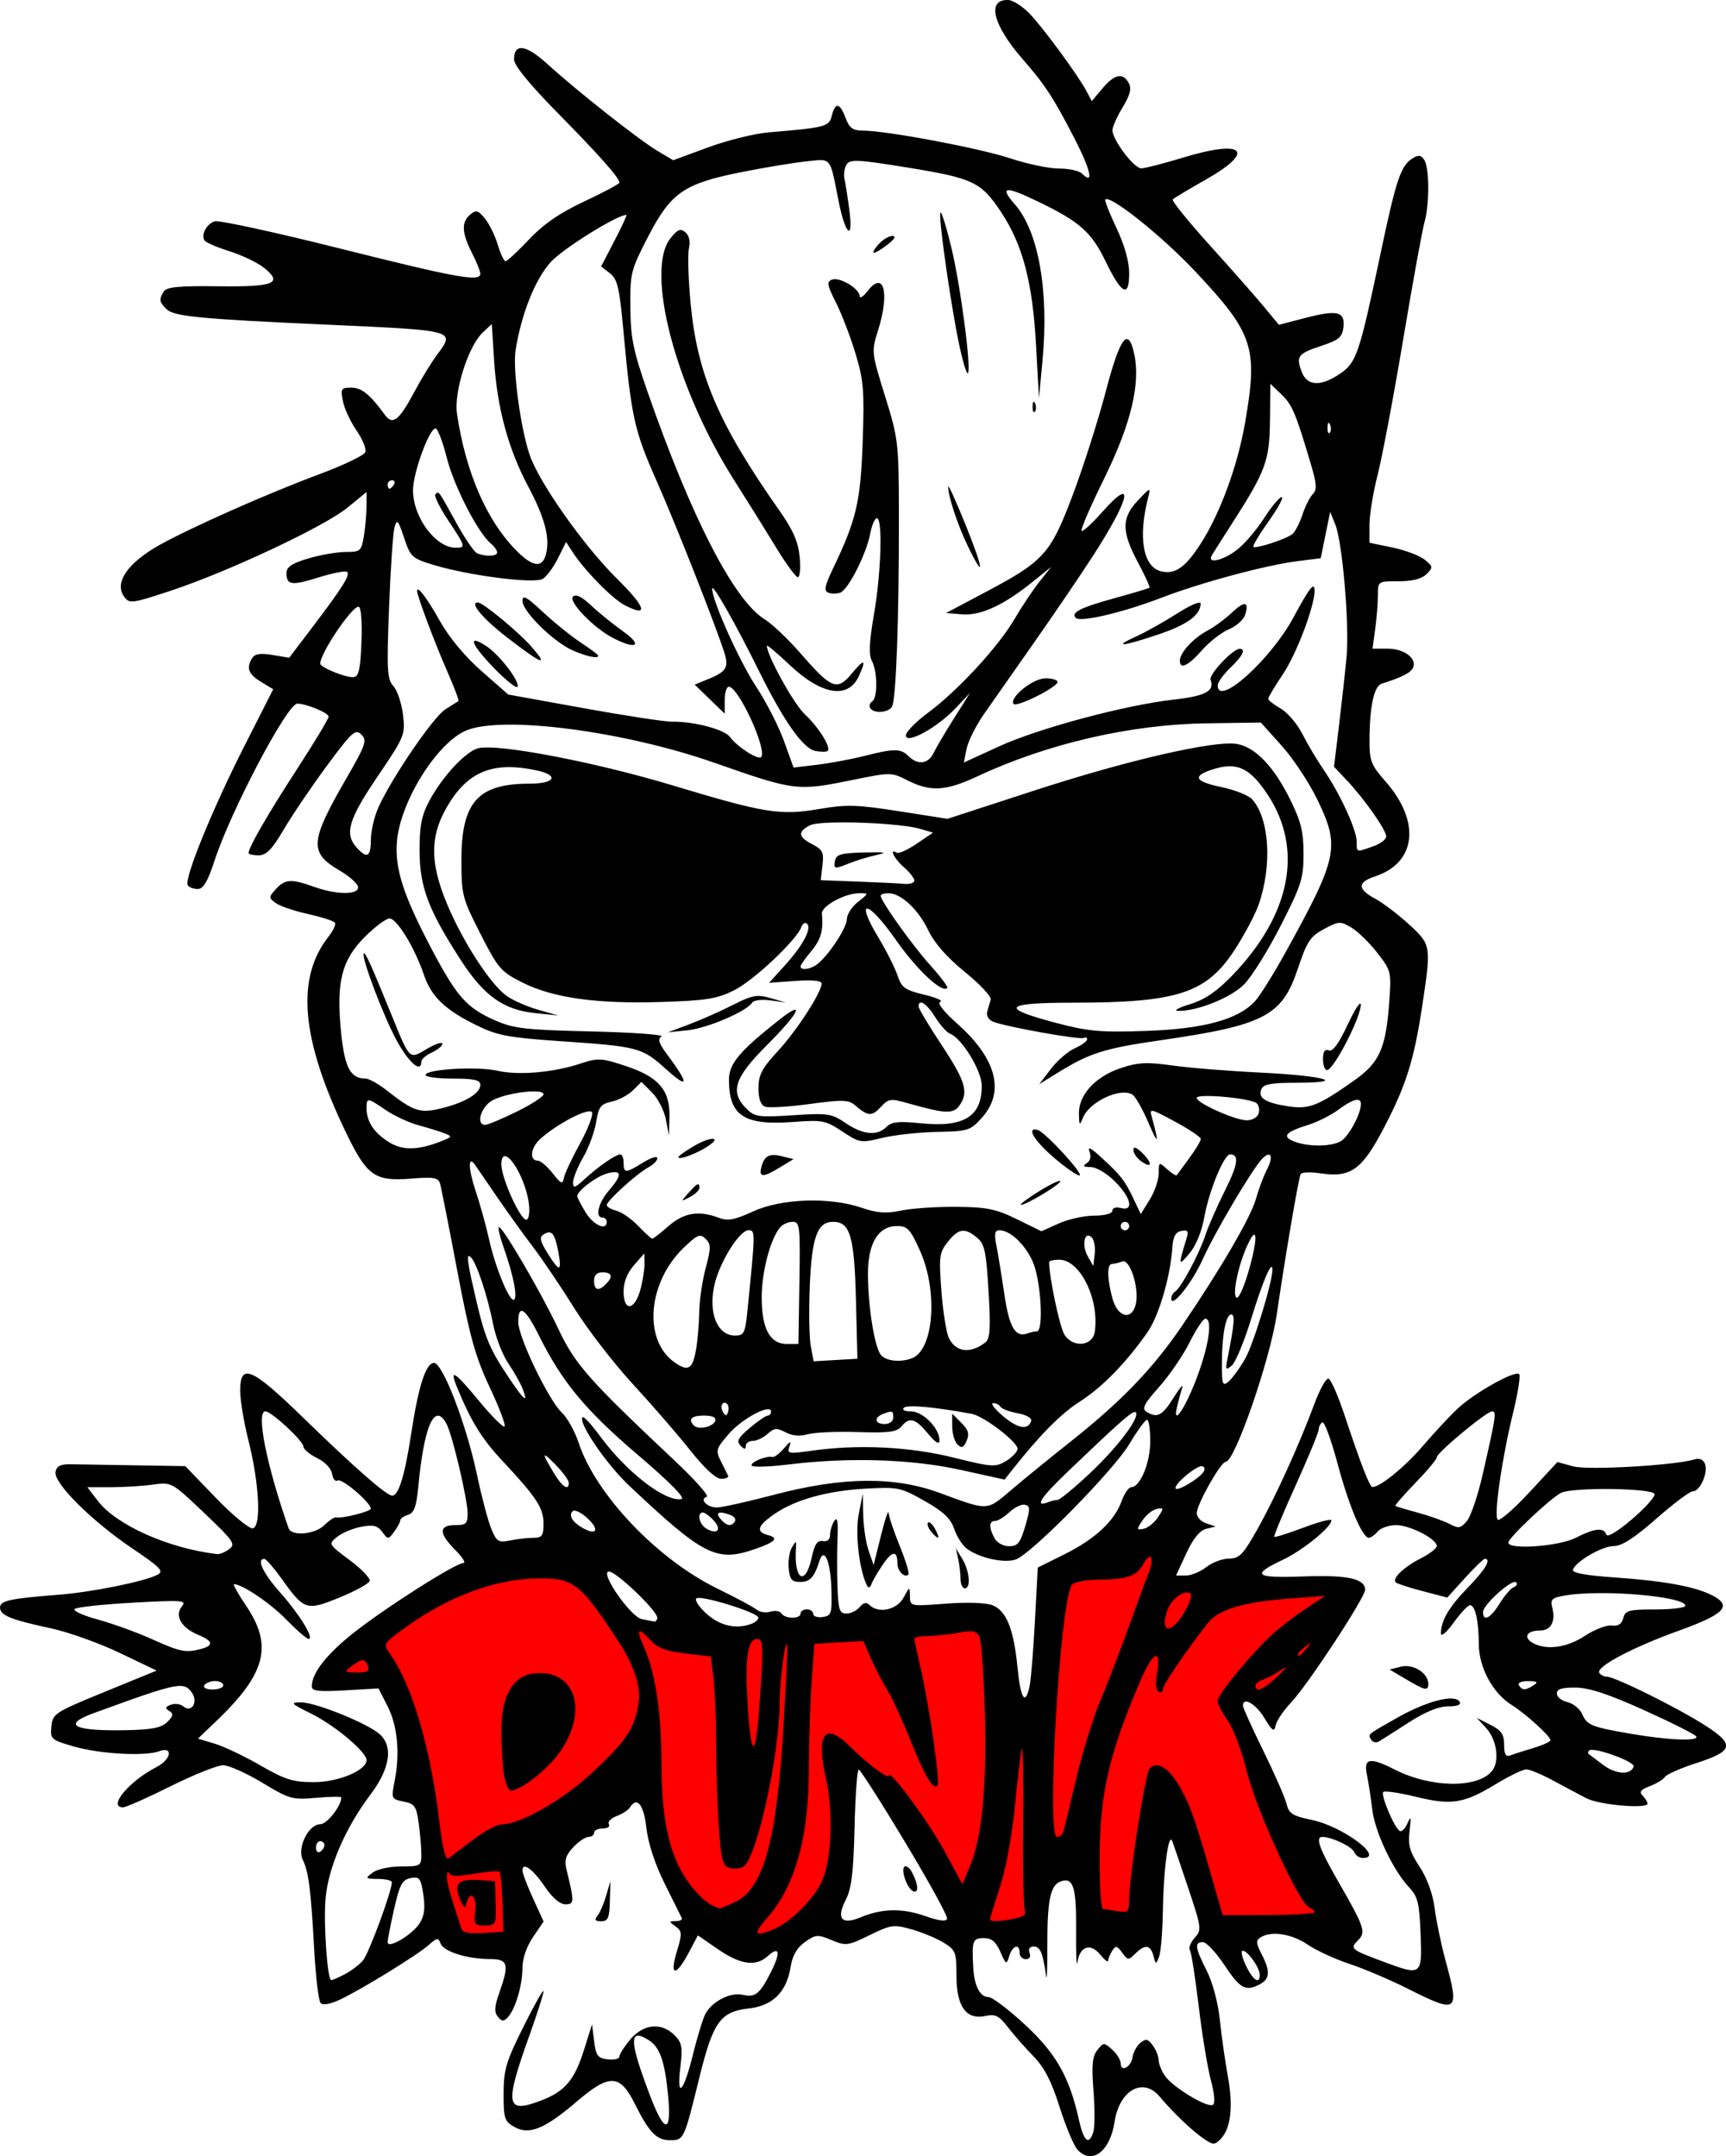
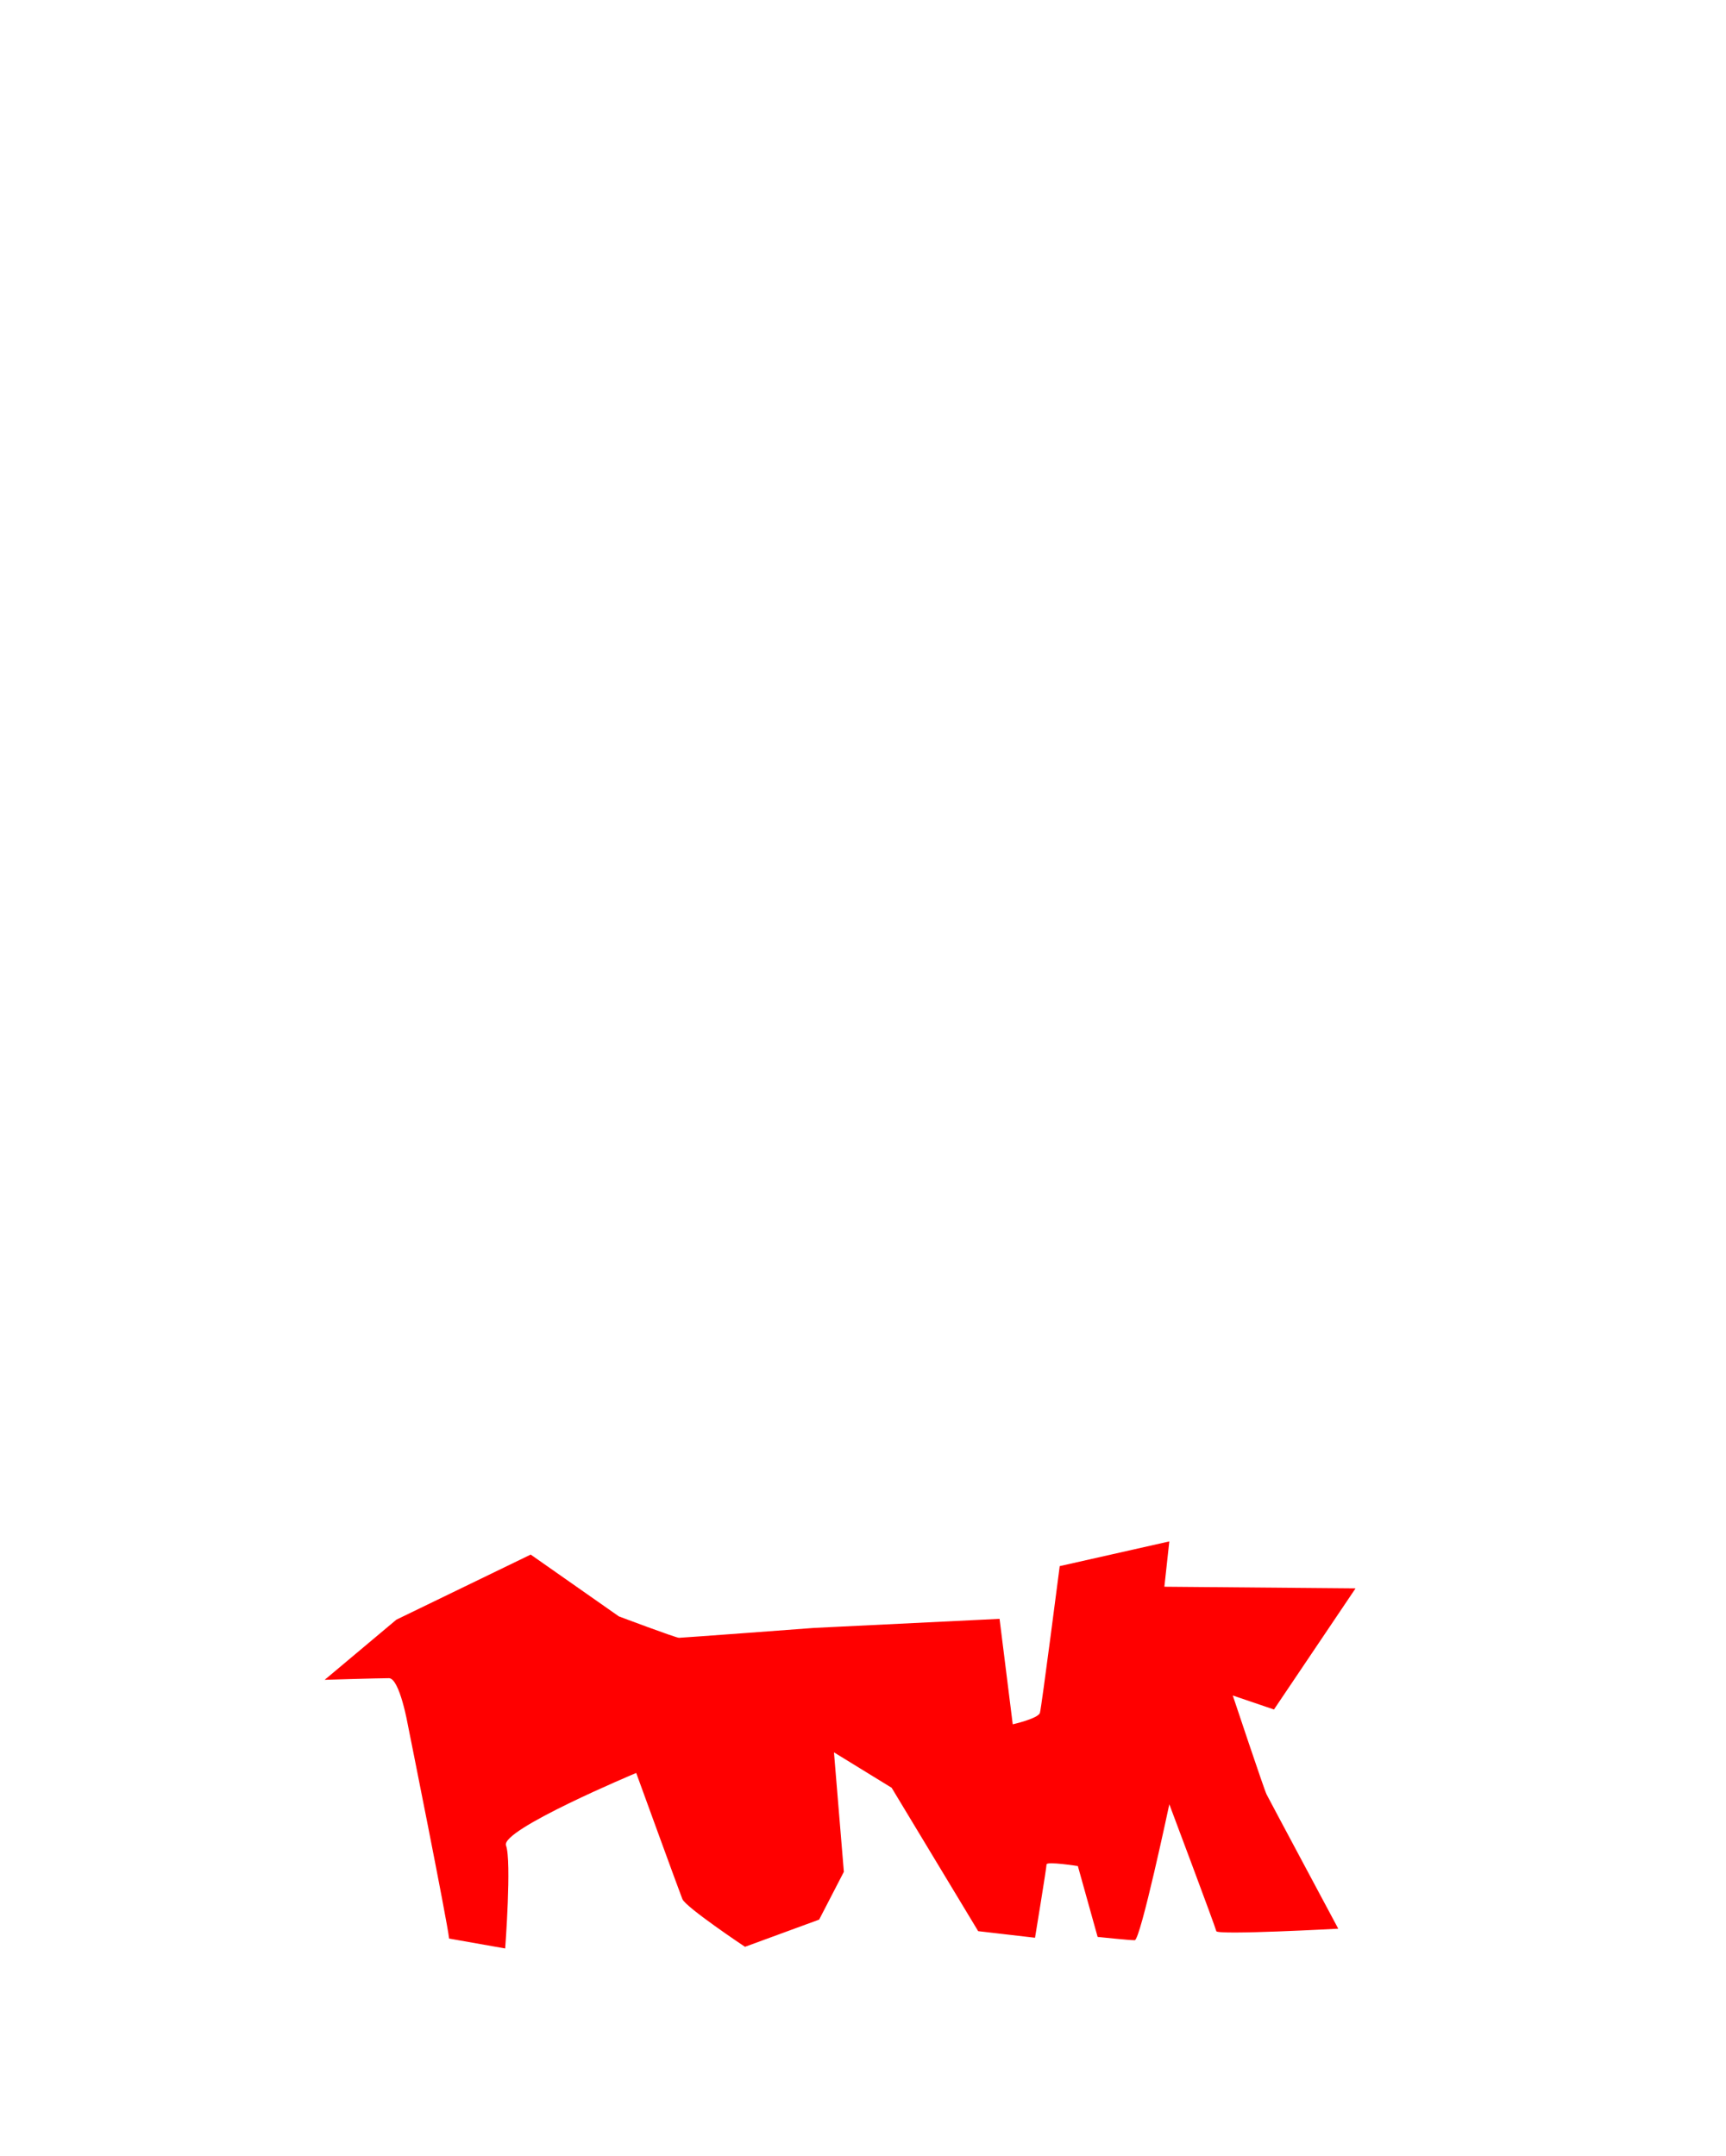
<svg xmlns="http://www.w3.org/2000/svg" xmlns:ns1="http://www.inkscape.org/namespaces/inkscape" xmlns:ns2="http://sodipodi.sourceforge.net/DTD/sodipodi-0.dtd" width="108.387mm" height="135.414mm" viewBox="0 0 108.387 135.414" version="1.1" id="svg380" xml:space="preserve" ns1:version="1.2 (dc2aedaf03, 2022-05-15)" ns2:docname="Punk skull sticker.svg">
  <title id="title472">Punk skull sticker</title>
  <ns2:namedview id="namedview382" pagecolor="#ffffff" bordercolor="#666666" borderopacity="1.0" ns1:showpageshadow="2" ns1:pageopacity="0.0" ns1:pagecheckerboard="0" ns1:deskcolor="#d1d1d1" ns1:document-units="mm" showgrid="false" ns1:zoom="0.90387725" ns1:cx="788.27076" ns1:cy="316.96782" ns1:window-width="2400" ns1:window-height="1261" ns1:window-x="2391" ns1:window-y="-9" ns1:window-maximized="1" ns1:current-layer="layer1" />
  <defs id="defs377" />
  <g ns1:label="Lager 1" ns1:groupmode="layer" id="layer1" transform="translate(-14.23,-56.782)">
    <path style="fill:#ff0000;stroke:none;stroke-width:0.265px;stroke-linecap:butt;stroke-linejoin:miter;stroke-opacity:1" d="m 42.432,178.524 c -0.103,-1.035 -2.587,-13.402 -2.587,-13.402 0,0 -0.517,-2.95 -1.19,-2.95 -0.673,0 -4.036,0.103 -4.036,0.103 l 4.502,-3.777 8.435,-4.088 5.537,3.881 c 0,0 3.57,1.345 3.777,1.345 0.207,0 8.486,-0.621 8.486,-0.621 l 11.643,-0.569 0.828,6.624 c 0,0 1.604,-0.362 1.708,-0.724 0.103,-0.362 1.242,-9.211 1.242,-9.211 l 6.882,-1.552 -0.31,2.846 12.005,0.103 -5.123,7.607 -2.587,-0.88 c 0,0 1.966,5.899 2.122,6.21 0.155,0.31 4.502,8.435 4.502,8.435 0,0 -7.607,0.414 -7.658,0.155 -0.052,-0.259 -2.95,-7.969 -2.95,-7.969 0,0 -1.811,8.538 -2.173,8.538 -0.362,0 -2.329,-0.207 -2.329,-0.207 l -1.242,-4.45 c 0,0 -1.966,-0.31 -1.966,-0.103 0,0.207 -0.724,4.605 -0.724,4.605 l -3.57,-0.414 -5.433,-9.004 -3.622,-2.225 0.621,7.503 -1.552,3.001 -4.657,1.708 c 0,0 -3.726,-2.484 -3.933,-3.001 -0.207,-0.517 -2.898,-7.917 -2.898,-7.917 0,0 -8.538,3.57 -8.176,4.554 0.362,0.983 -0.052,6.468 -0.052,6.468 z" id="path466" />
-     <path id="path396" style="fill:#000000;stroke-width:0.265" d="m 77.484,56.782 c -1.297,0 -0.885,1.591 0.957,3.704 1.415,1.623 1.934,2.417 3.253,4.971 1.039,2.012 1.25,2.995 0.477,2.222 -0.172,-0.172 -0.823,-0.313 -1.445,-0.313 -0.623,0 -1.998,-0.288 -3.056,-0.64 -1.924,-0.64 -7.778,-1.741 -9.256,-1.741 -0.628,0 -0.843,-0.158 -1.083,-0.794 -0.364,-0.963 -0.648,-1.011 -0.866,-0.145 -0.174,0.693 -0.371,0.745 -3.974,1.05 -0.887,0.075 -2.597,0.499 -3.799,0.943 l -2.186,0.806 -1.007,-0.599 c -1.153,-0.686 -5.033,-3.75 -6.913,-5.459 -1.334,-1.212 -2.076,-1.31 -2.076,-0.272 0,0.373 0.968,1.558 2.762,3.382 2.658,2.701 3.852,4.053 3.852,4.358 0,0.079 -0.984,0.605 -2.187,1.169 -1.555,0.729 -2.562,1.421 -3.484,2.394 -0.713,0.753 -1.376,1.369 -1.475,1.369 -0.098,0 -0.318,-0.465 -0.488,-1.032 -0.17,-0.568 -0.532,-1.309 -0.805,-1.645 -0.425,-0.525 -0.557,-0.562 -0.923,-0.258 -0.568,0.471 -0.538,1.151 0.102,2.407 0.291,0.57 0.529,1.161 0.529,1.313 0,0.525 -1.449,0.265 -8.811,-1.583 -4.071,-1.022 -7.613,-1.791 -7.87,-1.709 -0.509,0.162 -0.868,0.833 -0.641,1.2 0.078,0.127 0.786,0.433 1.572,0.681 0.786,0.248 1.754,0.709 2.15,1.025 1.237,0.987 0.671,1.219 -2.859,1.174 -2.433,-0.031 -3.238,0.044 -3.413,0.319 -0.316,0.499 -0.294,0.662 0.151,1.107 0.466,0.466 2.043,0.621 9.931,0.977 8.361,0.378 8.227,0.341 7.049,1.931 -0.343,0.463 -0.958,1.47 -1.367,2.236 -0.994,1.863 -1.392,2.182 -1.884,1.507 -0.944,-1.294 -1.457,-1.71 -2.109,-1.71 -0.643,0 -0.683,0.065 -0.526,0.853 0.094,0.469 0.48,1.299 0.858,1.845 0.378,0.545 0.625,1.155 0.548,1.353 -0.076,0.199 -1.37,0.82 -2.875,1.38 -3.231,1.202 -7.966,3.297 -10.012,4.43 -2.027,1.122 -2.902,2.387 -2.26,3.265 0.333,0.455 0.47,0.438 2.91,-0.368 3.611,-1.193 9.664,-4.036 11.102,-5.214 l 1.213,-0.993 -0.003,0.891 c -0.002,0.49 -0.077,1.338 -0.167,1.884 -0.155,0.938 -0.218,0.992 -1.14,0.992 -0.537,0 -1.593,0.183 -2.347,0.407 -1.028,0.305 -1.371,0.533 -1.371,0.911 0,0.77 0.302,0.812 2.003,0.284 0.863,-0.268 1.665,-0.43 1.782,-0.359 0.257,0.156 -0.217,0.921 -2.15,3.469 l -1.467,1.933 -1.043,-0.176 c -0.746,-0.126 -1.108,-0.074 -1.271,0.183 -0.397,0.627 -0.258,1.015 0.537,1.499 l 0.773,0.47 -1.842,3.633 c -1.993,3.931 -3.764,8.287 -3.525,8.673 0.082,0.132 0.363,0.24 0.625,0.24 0.354,0 0.626,-0.459 1.06,-1.786 1.027,-3.14 4.567,-9.856 5.195,-9.856 0.569,0 1.968,0.581 1.968,0.817 0,0.13 -0.893,1.613 -1.985,3.295 -1.828,2.816 -3.042,4.918 -3.042,5.27 0,0.079 0.282,0.143 0.627,0.143 0.488,0 0.842,-0.365 1.602,-1.654 0.537,-0.909 1.756,-2.708 2.71,-3.997 1.565,-2.115 1.774,-2.303 2.144,-1.933 0.37,0.37 0.279,0.636 -0.938,2.745 -2.304,3.992 -2.353,4.666 -0.425,5.796 0.638,0.374 1.16,0.848 1.16,1.052 0,0.487 -1.38,0.471 -2.778,-0.033 -1.417,-0.51 -1.814,-0.486 -2.385,0.144 -0.462,0.511 -0.463,0.548 -0.011,0.878 0.259,0.19 1.175,0.501 2.035,0.691 0.86,0.191 1.619,0.437 1.686,0.546 0.068,0.11 -0.116,0.504 -0.409,0.876 -2.063,2.623 -1.724,6.434 1.091,12.282 1.32,2.741 1.814,3.094 4.079,2.912 1.423,-0.114 1.725,-0.066 1.832,0.295 0.071,0.238 0.557,2.694 1.08,5.459 0.787,4.157 1.14,5.428 2.04,7.342 0.599,1.273 1.02,2.384 0.937,2.467 -0.083,0.083 -0.774,-0.602 -1.536,-1.522 -1.656,-1.999 -1.972,-2.186 -1.408,-0.833 0.88,2.113 1.529,3.151 2.86,4.573 2.092,2.235 2.529,2.907 2.529,3.884 0,0.761 -0.091,0.89 -0.628,0.89 -0.346,0 -1,0.074 -1.455,0.165 -0.751,0.15 -0.86,0.084 -1.197,-0.728 -0.204,-0.491 -0.609,-2.024 -0.901,-3.407 -0.663,-3.142 -2.151,-7.011 -2.696,-7.011 -0.512,0 -0.976,1.442 -1.438,4.468 -0.397,2.605 -0.784,3.866 -1.187,3.866 -0.36,0 -2.34,-1.735 -5.624,-4.928 -3.204,-3.115 -3.923,-3.42 -3.923,-1.665 0,0.594 0.232,1.993 0.514,3.109 0.686,2.71 0.823,5.432 0.278,5.537 -0.22,0.042 -1.264,-0.819 -2.32,-1.914 l -1.92,-1.992 -3.17,-0.052 c -1.744,-0.028 -3.556,-0.058 -4.027,-0.066 -0.633,-0.011 -0.881,0.114 -0.951,0.48 -0.133,0.691 2.25,3.068 4.812,4.799 1.797,1.214 2.012,1.439 1.587,1.661 -0.809,0.424 -4.121,1.093 -6.208,1.255 -3.051,0.236 -3.676,0.373 -3.676,0.803 0,0.49 0.67,0.764 3.175,1.3 1.091,0.233 3.037,0.927 4.323,1.542 l 2.338,1.117 -3.264,1.336 c -3.133,1.282 -3.267,1.37 -3.346,2.167 -0.079,0.799 -0.026,0.848 1.382,1.257 1.637,0.476 4.471,0.638 5.38,0.308 0.91,-0.331 0.77,0.509 -0.166,0.993 -1.741,0.9 -3.095,2.541 -2.083,2.524 0.182,-0.003 1.521,-0.598 2.976,-1.323 1.454,-0.725 2.935,-1.317 3.291,-1.317 0.356,0 1.462,0.493 2.458,1.095 1.717,1.037 1.893,1.087 3.389,0.951 0.868,-0.079 1.578,-0.089 1.578,-0.023 0,0.536 -0.901,1.682 -1.323,1.682 -0.731,0 -1.463,1.475 -1.103,2.219 0.374,0.771 0.519,1.897 0.719,5.586 0.095,1.746 0.278,3.287 0.408,3.424 0.146,0.154 0.615,0.069 1.23,-0.223 1.376,-0.653 4.839,-2.785 5.552,-3.418 0.527,-0.468 0.606,-0.478 0.754,-0.091 0.193,0.503 1.672,0.967 3.089,0.969 1.15,0.002 1.235,0.305 0.594,2.122 -0.307,0.869 -0.327,1.215 -0.089,1.502 0.253,0.305 0.367,0.311 0.628,0.029 0.473,-0.51 0.917,-2.013 0.917,-3.101 0,-0.586 0.258,-1.336 0.664,-1.933 l 0.663,-0.976 -0.663,-1.45 c -0.365,-0.797 -0.664,-1.586 -0.664,-1.753 0,-0.567 0.659,-0.09 1.407,1.018 0.468,0.694 0.946,1.104 1.287,1.104 0.567,0 0.571,-0.143 0.068,-2.196 -0.14,-0.571 -0.042,-0.89 0.427,-1.389 0.335,-0.356 0.767,-0.648 0.96,-0.648 0.193,0 0.35,-0.119 0.35,-0.265 0,-0.146 0.246,-0.265 0.545,-0.265 0.3,0 0.471,-0.119 0.381,-0.265 -0.09,-0.146 0.129,-0.376 0.488,-0.513 0.358,-0.136 0.73,-0.374 0.825,-0.529 0.45,-0.729 0.876,-0.213 1.043,1.266 0.11,0.971 0.537,2.276 1.149,3.506 0.536,1.077 1.018,2.048 1.072,2.157 0.054,0.109 -0.113,0.198 -0.372,0.198 -0.441,0 -0.442,0.02 -0.015,0.332 0.415,0.304 0.421,0.442 0.072,1.602 -0.467,1.553 -0.047,1.563 0.77,0.017 l 0.558,-1.055 1.269,0.874 c 1.402,0.966 2.373,1.102 3.11,0.435 0.755,-0.683 0.841,-0.254 0.201,1.009 -0.695,1.371 -0.98,1.598 -1.771,1.412 -0.791,-0.186 -2.005,0.465 -2.373,1.274 -0.163,0.357 -0.497,1.467 -0.743,2.467 -0.585,2.378 -1.037,2.857 -0.797,0.843 0.156,-1.308 0.108,-1.576 -0.367,-2.051 -0.817,-0.817 -1.951,-0.707 -2.771,0.268 -0.377,0.448 -0.685,0.932 -0.685,1.076 0,0.144 -0.327,0.224 -0.728,0.178 -0.632,-0.073 -0.745,-0.223 -0.86,-1.142 l -0.132,-1.058 -0.498,1.587 c -0.6,1.915 -1.201,2.625 -2.707,3.2 -2.211,0.844 -2.305,0.315 -0.726,-4.092 0.488,-1.363 0.888,-2.614 0.888,-2.778 -2.2e-4,-0.165 -0.565,0.832 -1.254,2.214 -1.104,2.213 -1.254,2.718 -1.256,4.22 -0.003,1.565 0.054,1.739 0.688,2.098 0.918,0.519 1.901,0.117 3.904,-1.598 2.049,-1.754 2.709,-1.734 3.632,0.109 0.93,1.856 1.374,2.315 2.236,2.315 0.862,0 0.871,-0.02 1.83,-3.916 0.868,-3.527 1.319,-4.156 3.124,-4.359 1.488,-0.168 2.358,-1.033 2.607,-2.593 0.117,-0.729 0.392,-1.211 0.899,-1.572 0.677,-0.482 0.8,-0.491 1.678,-0.125 0.898,0.375 1.02,0.359 2.382,-0.309 1.338,-0.656 1.516,-0.681 2.628,-0.37 0.656,0.184 1.561,0.558 2.011,0.831 0.769,0.468 0.819,0.594 0.819,2.089 0,1.935 0.618,2.789 1.828,2.523 0.615,-0.135 0.846,-0.018 1.407,0.711 0.369,0.48 1.091,1.301 1.605,1.827 0.681,0.696 1.124,1.557 1.634,3.171 0.385,1.219 0.891,2.426 1.123,2.683 0.896,0.99 2.053,0.125 2.334,-1.747 0.298,-1.984 1.793,-2.823 2.825,-1.585 0.825,0.99 2.067,2.173 2.805,2.673 0.551,0.373 0.651,0.373 1.02,0.005 0.643,-0.643 0.811,-2.041 0.469,-3.907 -0.174,-0.946 -0.402,-2.552 -0.508,-3.57 -0.113,-1.092 -0.452,-2.362 -0.826,-3.1 -0.736,-1.453 -0.782,-1.797 -0.239,-1.797 0.217,0 0.829,0.655 1.36,1.455 0.985,1.484 1.328,1.665 2.232,1.181 0.622,-0.333 0.645,-0.817 0.09,-1.891 -0.349,-0.674 -0.36,-0.855 -0.066,-1.041 0.673,-0.426 1.954,-0.233 2.954,0.446 0.551,0.374 1.733,0.921 2.628,1.214 0.895,0.294 2.553,1 3.685,1.569 3.125,1.571 3.241,1.485 2.36,-1.749 -0.277,-1.016 -0.587,-2.502 -0.689,-3.302 -0.117,-0.915 -0.469,-1.888 -0.949,-2.62 -0.623,-0.953 -0.738,-1.362 -0.627,-2.249 0.111,-0.89 0.087,-0.975 -0.133,-0.472 -0.148,0.337 -0.368,0.551 -0.489,0.476 -0.345,-0.214 -1.208,-2.265 -1.028,-2.445 0.089,-0.089 1.005,0.045 2.036,0.298 2.246,0.55 3.018,0.429 5.029,-0.793 0.839,-0.51 1.7,-0.927 1.914,-0.927 0.214,0 0.972,0.316 1.685,0.702 0.713,0.386 1.653,0.887 2.09,1.114 0.809,0.419 3.836,0.683 3.836,0.334 0,-0.106 -0.138,-0.331 -0.307,-0.5 -0.234,-0.234 -0.124,-0.377 0.458,-0.598 0.421,-0.16 0.845,-0.42 0.943,-0.578 0.098,-0.158 0.993,-0.551 1.99,-0.874 2.334,-0.756 2.418,-1.156 0.499,-2.384 -1.691,-1.082 -5.638,-3.037 -6.131,-3.037 -0.181,0 -0.396,-0.108 -0.477,-0.239 -0.232,-0.375 2.065,-1.594 4.987,-2.648 2.902,-1.047 3.388,-1.563 2.092,-2.225 -1.077,-0.55 -3.012,-0.904 -6.112,-1.119 -1.817,-0.126 -2.69,-0.287 -2.625,-0.484 0.172,-0.525 1.833,-1.487 2.568,-1.487 0.501,0 1.294,-0.511 2.668,-1.72 1.075,-0.946 2.108,-1.72 2.296,-1.72 0.452,0 0.972,-1.175 0.763,-1.721 -0.101,-0.264 -0.346,-0.376 -0.63,-0.288 -1.234,0.382 -6.722,0.7 -7.653,0.443 l -0.983,-0.272 -1.772,1.911 c -0.975,1.051 -1.865,1.821 -1.979,1.711 -0.258,-0.249 0.26,-3.842 0.977,-6.767 0.297,-1.212 0.463,-2.281 0.369,-2.375 -0.254,-0.254 -2.783,1.16 -3.844,2.149 -0.509,0.475 -1.505,1.542 -2.212,2.371 -1.105,1.295 -2.672,2.572 -3.155,2.572 -0.173,0 -0.735,-1.444 -1.743,-4.483 -0.407,-1.229 -0.863,-2.275 -1.013,-2.325 -0.15,-0.05 -0.549,0.658 -0.887,1.573 -0.947,2.561 -2.459,5.885 -3.591,7.898 -0.889,1.581 -1.125,1.824 -1.777,1.829 -0.414,0.003 -1.055,0.244 -1.425,0.535 -0.37,0.291 -0.949,0.529 -1.286,0.529 h -0.614 l 0.643,-1.389 c 0.429,-0.927 0.843,-1.44 1.244,-1.541 l 0.602,-0.151 -0.595,-0.197 c -0.327,-0.108 -0.594,-0.397 -0.593,-0.642 0.003,-0.553 1.513,-3.224 1.823,-3.224 0.569,0 2.785,-6.407 3.203,-9.262 0.565,-3.857 1.374,-8.6 1.503,-8.808 0.072,-0.116 0.632,-0.136 1.245,-0.044 1.89,0.283 2.595,-0.217 3.951,-2.802 1.418,-2.705 1.918,-4.289 2.436,-7.723 0.572,-3.789 0.566,-3.826 -0.838,-5.115 -0.675,-0.62 -1.627,-1.342 -2.117,-1.606 -1.128,-0.607 -1.129,-1.033 -0.003,-1.404 2.587,-0.854 2.87,-3.438 0.654,-5.956 -0.905,-1.028 -1.012,-1.3 -1.009,-2.564 0.004,-2.125 0.282,-3.427 0.763,-3.579 1.292,-0.408 1.857,-0.7 1.982,-1.027 0.224,-0.583 -0.588,-1.174 -1.612,-1.174 h -0.943 l 0.168,-1.227 c 0.093,-0.675 0.168,-1.628 0.168,-2.117 0,-0.889 1.9e-4,-0.889 1.304,-0.889 0.872,0 1.452,-0.148 1.752,-0.448 0.421,-0.421 0.414,-0.476 -0.121,-0.909 -0.313,-0.254 -1.221,-0.596 -2.016,-0.761 l -1.447,-0.301 v -1.129 c 0,-0.621 0.232,-2.039 0.517,-3.151 0.284,-1.112 1.005,-4.934 1.601,-8.494 0.597,-3.56 1.198,-6.865 1.335,-7.346 0.322,-1.123 0.316,-3.407 -0.011,-3.92 -0.195,-0.305 -0.362,-0.33 -0.723,-0.108 -0.754,0.463 -1.035,1.298 -2.039,6.061 -1.317,6.245 -1.494,6.767 -2.531,7.474 -1.199,0.818 -2.061,0.779 -2.398,-0.106 -0.378,-0.994 -0.261,-1.151 1.215,-1.641 1.107,-0.367 1.327,-0.55 1.398,-1.165 0.115,-0.996 -0.373,-1.118 -2.379,-0.596 l -1.674,0.435 -0.926,-1.121 c -0.509,-0.617 -2.042,-2.357 -3.406,-3.866 -1.364,-1.51 -2.414,-2.811 -2.334,-2.891 0.08,-0.08 1.018,-0.641 2.083,-1.245 3.17,-1.799 2.397,-2.545 -1.428,-1.379 -1.221,0.372 -2.405,0.677 -2.632,0.677 -0.457,0 -1.809,-1.792 -1.807,-2.396 7.4e-4,-0.21 0.288,-0.856 0.639,-1.435 0.469,-0.774 0.571,-1.177 0.386,-1.521 -0.365,-0.682 -0.888,-0.577 -1.652,0.331 l -0.673,0.799 -0.316,-0.601 c -0.526,-0.999 -2.696,-3.96 -3.584,-4.889 -0.458,-0.479 -1.087,-0.872 -1.397,-0.872 z M 65.76,66.835 c 0.691,0.004 0.705,0.431 1.133,2.588 0.421,2.121 0.935,2.548 0.675,0.562 -0.103,-0.786 -0.24,-1.667 -0.306,-1.959 -0.066,-0.291 -0.007,-0.704 0.132,-0.917 0.219,-0.338 0.725,-0.311 3.905,0.208 4.062,0.663 4.546,0.897 5.81,2.806 1.336,2.017 1.96,4.381 2.175,8.249 l 0.19,3.413 0.222,-2.36 c 0.411,-4.384 -0.251,-8.119 -1.74,-9.814 -0.996,-1.135 -0.615,-1.174 1.494,-0.154 2.588,1.252 3.314,1.897 4.205,3.734 1.015,2.092 1.484,2.327 1.484,0.745 -1.3e-4,-0.726 -0.294,-1.766 -0.8,-2.838 -0.44,-0.93 -0.757,-1.735 -0.704,-1.787 0.31,-0.31 3.578,2.305 5.671,4.536 3.648,3.888 3.933,4.763 3.103,9.521 -0.469,2.69 -1.559,5.656 -2.775,7.551 -0.965,1.504 -1.622,1.961 -2.501,1.74 -1.13,-0.284 -1.448,-2.143 -0.797,-4.656 0.163,-0.63 0.132,-0.62 -0.645,0.203 -1.042,1.104 -1.043,1.942 -0.005,3.888 0.446,0.836 0.773,1.554 0.728,1.596 -0.046,0.042 -1.036,0.339 -2.2,0.66 -2.154,0.594 -2.759,0.904 -2.423,1.241 0.286,0.286 2.962,-0.345 5.333,-1.256 2.517,-0.967 6.574,-2.059 8.593,-2.314 l 1.45,-0.182 0.296,-1.455 0.296,-1.455 0.318,0.778 c 0.457,1.12 0.901,6.332 0.71,8.35 -0.089,0.946 -0.303,2.881 -0.474,4.299 l -0.312,2.579 0.812,0.86 c 1.101,1.166 2.467,3.114 2.467,3.52 0,0.182 -0.375,0.462 -0.834,0.622 -1.07,0.373 -1.019,0.389 -1.022,-0.304 -0.003,-0.74 -1.046,-3.01 -2.067,-4.5 -0.423,-0.617 -1.03,-1.638 -1.35,-2.269 -0.32,-0.63 -0.931,-1.345 -1.358,-1.587 -0.427,-0.243 -0.776,-0.518 -0.777,-0.613 -9.2e-4,-0.095 0.413,-0.788 0.92,-1.542 0.853,-1.268 1.989,-4.264 1.989,-5.247 0,-0.593 -0.318,-0.19 -1.32,1.669 -1.444,2.677 -4.765,5.662 -4.765,4.282 0,-0.191 0.357,-0.689 0.794,-1.107 0.778,-0.745 0.998,-1.191 0.589,-1.191 -0.435,0 -1.955,1.621 -1.829,1.95 0.268,0.699 -0.322,1.015 -2.304,1.238 -3.046,0.342 -8.478,1.795 -10.975,2.938 l -2.215,1.014 0.172,-0.858 c 0.094,-0.472 0.585,-1.454 1.09,-2.181 0.505,-0.728 1.902,-2.721 3.103,-4.43 1.201,-1.709 2.861,-4.15 3.689,-5.424 2.392,-3.68 2.733,-5.209 0.631,-2.831 -0.636,0.719 -1.217,1.248 -1.292,1.176 -0.075,-0.073 0.568,-1.561 1.428,-3.307 1.67,-3.391 2.286,-5.955 1.878,-7.805 -0.385,-1.744 -0.88,-1.088 -1.793,2.381 -0.479,1.819 -1.409,4.736 -2.069,6.482 -1.4,3.709 -1.793,4.145 -5.514,6.116 l -2.439,1.292 1.006,0.083 c 1.159,0.096 2.6,-0.565 4.408,-2.023 l 1.191,-0.96 -0.732,0.92 c -0.403,0.506 -1.11,1.565 -1.571,2.353 -1.029,1.757 -3.572,4.513 -5.436,5.891 -0.764,0.565 -1.389,1.204 -1.389,1.421 0,0.588 1.953,-0.475 3.105,-1.69 l 0.918,-0.969 -1.001,1.587 c -0.551,0.873 -1.128,1.854 -1.284,2.181 -0.327,0.686 -0.996,0.771 -1.567,0.201 -0.493,-0.493 -0.896,-0.496 -2.778,-0.019 -0.821,0.208 -2.158,0.457 -2.97,0.554 l -1.477,0.176 -0.606,-1.678 c -0.333,-0.923 -1.117,-2.453 -1.741,-3.399 -1.061,-1.608 -2.777,-5.432 -2.764,-6.158 0.007,-0.377 1.469,2.199 2.96,5.214 1.535,3.104 2.756,4.833 3.517,4.979 0.357,0.068 0.707,0.066 0.777,-0.004 0.224,-0.224 -0.568,-1.489 -1.447,-2.31 -0.686,-0.641 -2.373,-3.695 -2.373,-4.296 0,-0.08 0.642,0.461 1.427,1.203 2.011,1.902 3.681,2.173 4.349,0.706 0.49,-1.075 0.354,-1.123 -0.445,-0.159 -0.921,1.111 -1.267,0.973 -3.24,-1.296 -0.763,-0.877 -1.773,-1.833 -2.244,-2.124 -1.917,-1.185 -4.592,-6.388 -7.339,-14.274 -0.899,-2.581 -1.063,-3.384 -1.081,-5.292 -0.021,-2.147 0.029,-2.348 1.103,-4.429 1.432,-2.776 2.241,-3.344 5.781,-4.058 1.439,-0.29 3.288,-0.598 4.109,-0.685 0.421,-0.044 0.727,-0.09 0.957,-0.089 z m 7.529,3.295 c -0.157,0.157 0.635,5.747 1.175,8.298 0.225,1.065 0.47,1.875 0.545,1.8 0.234,-0.234 -0.455,-5.488 -1.038,-7.905 -0.307,-1.274 -0.614,-2.262 -0.682,-2.194 z m -19.725,0.145 c 0.055,0 -0.279,0.729 -0.743,1.62 l -0.843,1.62 0.554,0.43 c 0.472,0.367 0.597,0.899 0.846,3.606 0.5,5.442 0.68,6.257 2.078,9.416 1.242,2.806 3.787,9.269 4.276,10.856 0.268,0.87 0.094,1.148 -1.002,1.596 l -0.875,0.358 0.942,0.912 0.942,0.912 v -0.845 c 0,-0.465 0.116,-0.846 0.259,-0.846 0.61,0 2.441,4.002 2.023,4.42 -0.193,0.193 -1.524,-0.671 -1.947,-1.263 -0.339,-0.475 -2.267,-0.984 -3.642,-0.963 -0.437,0.007 -2.929,-0.374 -5.539,-0.846 l -4.745,-0.859 -1.682,-1.476 c -1.049,-0.921 -2.034,-2.107 -2.618,-3.153 -0.803,-1.435 -1.424,-2.251 -1.424,-1.87 0,0.296 1.096,3.23 1.841,4.926 0.465,1.059 0.806,1.951 0.759,1.982 -0.047,0.031 -0.415,0.262 -0.818,0.514 -0.752,0.47 -3.336,4.244 -4.197,6.129 -0.266,0.582 -0.486,1.505 -0.489,2.051 -0.006,1.101 -0.236,1.232 -0.891,0.508 -0.782,-0.864 -0.515,-1.77 1.312,-4.465 1.7,-2.507 1.745,-2.617 1.596,-3.879 -0.085,-0.714 -0.355,-1.521 -0.6,-1.792 -0.396,-0.438 -0.427,-0.988 -0.276,-4.924 0.093,-2.437 0.248,-4.711 0.344,-5.052 0.152,-0.545 0.225,-0.466 0.599,0.654 0.406,1.215 0.494,1.296 1.881,1.715 2.229,0.673 6.3,1.19 6.831,0.867 0.245,-0.148 0.673,-0.73 0.953,-1.293 l 0.508,-1.023 0.418,0.644 c 0.745,1.149 2.488,2.924 3.266,3.327 1.525,0.788 1.341,0.142 -0.468,-1.646 -2.116,-2.092 -4.909,-6.051 -5.504,-7.802 -0.576,-1.697 -1.071,-5.384 -0.881,-6.571 0.367,-2.296 1.236,-4.467 2.218,-5.542 0.767,-0.839 4.158,-2.951 4.739,-2.951 z m 3.336,0.959 c -0.153,0.037 -0.321,0.201 -0.574,0.522 -1.597,2.03 0.33,9.377 3.965,15.115 0.901,1.422 2.127,3.39 2.724,4.372 0.598,0.982 1.191,1.786 1.32,1.786 0.128,0 0.178,-0.573 0.111,-1.273 -0.092,-0.958 -0.411,-1.685 -1.29,-2.937 -3.805,-5.419 -5.135,-8.52 -5.555,-12.949 -0.145,-1.531 -0.194,-3.1 -0.11,-3.486 0.099,-0.449 0.017,-0.816 -0.227,-1.019 -0.077,-0.064 -0.146,-0.108 -0.213,-0.128 -0.05,-0.015 -0.1,-0.017 -0.151,-0.005 z m 13.367,0.364 c -0.215,0 -0.607,0.238 -0.87,0.529 -0.263,0.291 -0.39,0.529 -0.282,0.529 0.109,0 0.501,-0.238 0.871,-0.529 0.433,-0.34 0.533,-0.529 0.281,-0.529 z m -3.575,2.716 c -0.08,-0.004 -0.151,0.005 -0.211,0.027 -0.348,0.134 -0.314,0.337 0.237,1.425 0.354,0.698 0.906,2.135 1.227,3.194 0.517,1.701 0.57,2.344 0.459,5.55 -0.131,3.786 -0.391,4.902 -1.865,7.981 -0.526,1.099 -0.583,1.4 -0.289,1.513 0.202,0.078 0.542,0.074 0.754,-0.007 0.499,-0.191 1.634,-2.434 1.871,-3.693 0.101,-0.538 0.289,-0.978 0.419,-0.978 0.374,0 0.273,3.39 -0.179,6.023 -0.303,1.763 -0.338,2.555 -0.132,2.94 0.358,0.67 0.367,2.33 0.013,2.549 -0.148,0.091 -0.2,0.277 -0.117,0.413 0.221,0.357 1.112,0.302 1.362,-0.085 0.26,-0.402 0.448,-5.545 0.437,-11.973 -0.008,-4.621 -0.034,-4.845 -0.871,-7.539 -0.854,-2.748 -0.858,-2.79 -0.438,-4.124 0.748,-2.372 0.363,-3.799 -0.664,-2.463 -0.268,0.348 -0.49,0.487 -0.493,0.309 -0.007,-0.413 -0.963,-1.034 -1.52,-1.06 z m -21.579,2.818 0.148,2.326 c 0.187,2.932 0.888,5.522 2.123,7.843 1.055,1.982 1.391,3.249 1.135,4.271 -0.235,0.937 -0.877,0.826 -1.989,-0.343 -1.801,-1.893 -3.066,-4.864 -3.604,-8.464 -0.203,-1.361 0.709,-4.245 1.612,-5.093 z m 48.891,3.754 0.686,0.657 c 0.683,0.654 0.886,1.128 1.826,4.275 0.401,1.342 0.43,1.717 0.156,1.992 -0.186,0.186 -0.481,0.772 -0.656,1.302 -0.175,0.53 -0.461,1.077 -0.636,1.215 -0.401,0.318 -2.301,0.937 -2.442,0.796 -0.058,-0.058 0.376,-0.784 0.965,-1.614 0.589,-0.83 0.954,-1.508 0.812,-1.508 -0.142,0 -0.644,0.602 -1.116,1.338 -0.472,0.736 -1.24,1.629 -1.706,1.984 -0.903,0.689 -1.903,0.892 -1.554,0.316 0.11,-0.182 0.696,-1.105 1.303,-2.051 2.078,-3.238 2.309,-3.873 2.338,-6.402 z M 79.127,82.017 c -0.028,0.028 -0.047,0.121 -0.053,0.275 -0.011,0.279 0.051,0.435 0.139,0.347 0.088,-0.088 0.097,-0.316 0.021,-0.507 -0.042,-0.106 -0.079,-0.143 -0.106,-0.115 z m 18.52,1.323 c 0.028,-0.028 0.065,0.009 0.107,0.115 0.076,0.191 0.067,0.42 -0.021,0.507 -0.088,0.088 -0.151,-0.068 -0.139,-0.347 0.006,-0.154 0.025,-0.247 0.053,-0.275 z m -56.053,0.352 c 0.132,0.03 0.446,0.866 0.698,1.857 0.45,1.773 1.947,4.688 2.749,5.354 0.225,0.187 0.409,0.444 0.409,0.572 0,0.247 -0.707,0.279 -1.256,0.057 -0.181,-0.073 -0.767,-0.927 -1.302,-1.898 -1.159,-2.105 -1.103,-2.028 -1.319,-1.812 -0.095,0.095 0.262,0.827 0.794,1.628 1.117,1.683 1.13,1.728 0.473,1.728 -1.261,0 -2.687,-1.933 -2.674,-3.625 0.009,-1.121 1.053,-3.946 1.427,-3.861 z m -2.742,3.252 c 0.154,0 0.207,0.119 0.117,0.265 -0.09,0.146 -0.216,0.265 -0.281,0.265 -0.064,0 -0.116,-0.119 -0.116,-0.265 0,-0.146 0.126,-0.265 0.28,-0.265 z m 34.924,0.397 c -0.025,0.556 0.597,2.438 1.247,3.771 1.072,2.2 0.975,1.434 -0.179,-1.423 -0.581,-1.437 -1.061,-2.494 -1.068,-2.349 z m -23.393,6.842 c -0.069,-0.001 -0.126,0.02 -0.169,0.064 -0.311,0.311 1.29,1.969 2.514,2.602 1.47,0.761 1.896,0.483 0.635,-0.413 -0.64,-0.455 -1.551,-1.193 -2.024,-1.64 -0.429,-0.405 -0.748,-0.61 -0.955,-0.613 z m -3.211,0.126 c -0.098,-0.014 -0.133,0.064 -0.133,0.218 0,0.657 1.977,2.593 3.175,3.11 0.891,0.385 1.587,0.526 1.587,0.323 0,-0.053 -0.5,-0.428 -1.111,-0.832 -0.611,-0.404 -1.683,-1.27 -2.381,-1.923 -0.638,-0.597 -0.974,-0.873 -1.137,-0.896 z m -2.933,0.309 c -0.553,0 0.3,1.013 1.874,2.226 2.182,1.682 2.619,1.838 1.466,0.524 C 46.773,96.449 44.548,94.617 44.239,94.617 Z m 45.277,0.014 c -0.219,0.024 -0.739,0.277 -1.36,0.674 -0.814,0.521 -1.975,1.172 -2.58,1.446 -1.534,0.697 -0.848,0.632 1.412,-0.132 1.807,-0.611 2.62,-1.207 2.639,-1.933 0.001,-0.046 -0.039,-0.063 -0.112,-0.055 z m 2.888,0.09 c -0.144,-0.021 -0.423,0.161 -0.832,0.548 -0.41,0.388 -1.095,0.891 -1.523,1.118 -0.876,0.464 -1.713,1.371 -1.727,1.868 -0.016,0.595 0.52,0.349 1.384,-0.635 0.466,-0.531 1.228,-1.124 1.692,-1.318 0.465,-0.194 0.924,-0.602 1.021,-0.907 0.136,-0.428 0.128,-0.652 -0.015,-0.674 z M 36.744,94.882 c 0.158,0 0.231,0.867 0.185,2.18 -0.06,1.693 -0.165,2.194 -0.473,2.242 -0.443,0.069 -2.117,-0.603 -2.117,-0.85 0,-0.646 1.97,-3.572 2.405,-3.572 z m 7.385,2.144 c -0.376,-0.078 0.017,0.566 1.093,1.681 0.78,0.809 1.46,1.347 1.511,1.196 0.122,-0.365 -1.15,-2.011 -1.969,-2.548 -0.299,-0.196 -0.51,-0.303 -0.635,-0.329 z m 35.754,2.354 c -0.777,0 -2.267,1.189 -2.01,1.604 0.158,0.255 2.768,-1.043 2.768,-1.377 0,-0.125 -0.341,-0.227 -0.758,-0.227 z m 13.525,2.779 1.308,1.455 c 0.72,0.8 1.731,2.33 2.247,3.4 1.425,2.953 1.289,3.608 -1.996,9.56 -0.762,1.38 -1.637,2.778 -1.946,3.106 -1.069,1.138 -3.216,1.718 -6.823,1.844 -2.869,0.1 -3.621,0.033 -5.671,-0.509 -3.558,-0.941 -3.282,-1.261 1.085,-1.263 6.574,-0.003 8.374,-0.591 10.15,-3.318 0.612,-0.939 1.288,-2.213 1.504,-2.832 0.86,-2.463 0.687,-5.375 -0.394,-6.613 -0.221,-0.253 -1.101,-0.605 -1.955,-0.781 -1.751,-0.362 -1.856,-0.73 -0.332,-1.167 1.365,-0.392 2.169,0.013 3.241,1.631 2.274,3.432 1.466,7.562 -2.227,11.383 -0.967,1.001 -1.712,1.505 -2.646,1.792 -0.715,0.219 -1.053,0.407 -0.752,0.418 1.167,0.039 3.315,-0.819 4.151,-1.659 0.472,-0.474 1.506,-2.13 2.297,-3.681 1.301,-2.55 1.439,-2.982 1.439,-4.524 0,-1.376 -0.16,-2.03 -0.828,-3.386 -1.02,-2.071 -2.177,-3.291 -3.328,-3.507 -1.376,-0.258 -6.878,1.005 -12.828,2.945 l -5.376,1.752 -3.042,-0.477 c -2.637,-0.413 -3.302,-0.433 -4.986,-0.145 -2.486,0.425 -3.421,0.275 -9.266,-1.488 -4.843,-1.46 -10.959,-2.629 -12.17,-2.324 -0.794,0.199 -2.282,1.805 -3.092,3.338 -0.473,0.894 -0.599,1.56 -0.594,3.121 0.007,2.259 0.553,3.7 2.595,6.857 1.448,2.238 2.678,3.114 4.662,3.319 l 1.455,0.15 -1.279,-0.365 c -0.703,-0.201 -1.596,-0.597 -1.984,-0.881 -1.029,-0.751 -2.749,-3.414 -3.737,-5.788 -1.122,-2.695 -1.065,-4.413 0.213,-6.405 1.254,-1.954 2.824,-2.517 5.442,-1.95 1.413,0.306 1.132,0.829 -0.445,0.829 -3.263,0 -4.295,1.153 -4.295,4.799 0,2.186 0.052,2.388 1.191,4.625 1.114,2.189 1.284,2.386 2.646,3.069 1.924,0.964 4.671,1.348 8.723,1.218 2.842,-0.091 3.495,-0.197 4.58,-0.742 1.223,-0.615 3.925,-3.164 4.211,-3.973 0.077,-0.218 0.236,-0.308 0.352,-0.199 0.313,0.292 -0.248,1.349 -1.381,2.603 l -1.002,1.108 1.651,-0.119 c 1.066,-0.077 1.651,-0.019 1.649,0.162 -0.005,0.558 -1.557,2.955 -2.749,4.244 -1.002,1.085 -1.217,1.495 -1.217,2.323 0,0.67 0.139,1.06 0.414,1.166 0.228,0.087 1.486,0.013 2.795,-0.166 2.026,-0.277 2.447,-0.269 2.826,0.057 0.836,0.717 1.076,0.739 1.625,0.15 0.52,-0.559 0.614,-0.571 1.802,-0.234 2.251,0.638 2.765,0.66 3.148,0.135 0.605,-0.827 0.403,-1.526 -1.101,-3.799 -0.8,-1.21 -1.455,-2.305 -1.455,-2.434 0,-0.516 0.516,-0.187 1.042,0.665 0.306,0.495 0.727,0.966 0.937,1.046 0.742,0.285 1.99,2.335 1.99,3.271 0,1.942 -1.13,2.631 -3.856,2.351 -1.366,-0.14 -1.806,-0.093 -2.127,0.229 -0.583,0.583 -1.477,0.5 -2.567,-0.24 -0.885,-0.601 -1.113,-0.635 -3.307,-0.492 -2.166,0.14 -2.403,0.107 -2.923,-0.413 -1.051,-1.051 -0.767,-1.935 1.286,-3.987 2.053,-2.053 2.467,-2.93 0.736,-1.562 -2.475,1.957 -3.118,2.728 -3.118,3.739 0,2.254 0.954,2.879 4.039,2.645 1.823,-0.138 2.028,-0.098 3.078,0.597 1.088,0.72 1.17,0.733 2.494,0.407 0.753,-0.185 2.302,-0.356 3.441,-0.379 1.983,-0.04 2.105,-0.08 2.844,-0.906 1.444,-1.616 0.901,-3.696 -1.532,-5.864 -0.901,-0.803 -1.31,-1.328 -1.09,-1.402 0.193,-0.065 -0.268,-0.267 -1.025,-0.449 -1.202,-0.289 -1.412,-0.44 -1.662,-1.197 -0.157,-0.476 -0.702,-1.558 -1.211,-2.403 -1.492,-2.478 -0.669,-2.37 1.092,0.143 1.334,1.904 2.907,3.379 3.245,3.041 0.062,-0.062 -0.427,-0.713 -1.086,-1.446 -1.136,-1.263 -3.102,-4.023 -3.102,-4.354 0,-0.085 0.222,-0.153 0.493,-0.153 0.782,0 1.876,1.021 2.502,2.337 0.378,0.794 1.169,1.692 2.296,2.609 0.946,0.769 1.675,1.548 1.621,1.732 -0.054,0.183 -0.153,0.525 -0.22,0.76 -0.07,0.246 0.084,0.512 0.363,0.628 0.751,0.314 5.484,1.161 5.708,1.022 0.11,-0.068 0.201,-0.027 0.201,0.092 0,0.119 -0.348,0.37 -0.772,0.558 -0.425,0.188 -1.1,0.771 -1.501,1.297 l -0.729,0.956 1.17,-0.723 c 2,-1.236 2.907,-1.522 6.446,-2.034 6.513,-0.942 7.625,-1.52 8.615,-4.479 0.579,-1.731 0.784,-2.042 1.647,-2.505 0.928,-0.497 1.029,-0.503 1.72,-0.093 0.404,0.239 1.135,0.952 1.627,1.584 0.876,1.128 0.891,1.189 0.748,3.136 -0.21,2.862 -0.61,3.758 -2.17,4.863 -2.264,1.604 -2.86,1.841 -4.137,1.648 -1.45,-0.219 -1.938,-0.518 -1.731,-1.058 0.13,-0.338 0.58,-0.424 2.221,-0.427 3.305,-0.007 1.745,-0.445 -2.273,-0.639 -1.983,-0.096 -4.471,-0.297 -5.53,-0.446 -1.6,-0.226 -2.146,-0.198 -3.233,0.163 -1.596,0.53 -2.654,1.682 -2.63,2.865 0.015,0.752 0.041,0.779 0.25,0.259 0.411,-1.019 2.378,-1.934 3.119,-1.45 0.189,0.123 0.643,0.928 1.009,1.789 0.605,1.419 0.667,1.306 0.204,-0.365 -0.163,-0.589 -0.121,-0.582 1.449,0.265 0.889,0.479 1.619,0.969 1.621,1.088 0.002,0.119 -0.318,0.655 -0.713,1.191 -0.394,0.536 -0.751,1.023 -0.792,1.083 -0.041,0.06 -0.314,-0.108 -0.606,-0.372 -0.519,-0.47 -0.531,-0.464 -0.531,0.257 0,0.406 -0.254,1.147 -0.563,1.648 l -0.563,0.911 -0.481,-1.012 c -0.53,-1.114 -0.778,-1.429 -2.058,-2.599 -0.61,-0.558 -0.812,-0.648 -0.68,-0.304 0.117,0.305 0.049,0.577 -0.181,0.723 -0.275,0.174 -0.21,0.235 0.253,0.238 0.35,0.002 1.014,0.396 1.521,0.903 1.022,1.022 1.215,1.89 0.371,1.67 -0.304,-0.079 -0.53,-0.008 -0.53,0.167 -5.1e-4,0.183 -0.459,0.309 -1.146,0.312 -0.63,0.003 -1.632,0.225 -2.226,0.494 l -1.081,0.487 -1.544,-0.757 c -1.313,-0.644 -1.879,-0.759 -3.792,-0.777 -1.237,-0.011 -2.799,0.094 -3.47,0.234 -0.954,0.199 -1.499,0.16 -2.494,-0.179 -2.007,-0.684 -5.029,-0.58 -6.805,0.233 -1.182,0.541 -1.59,0.616 -2.166,0.397 -1.247,-0.474 -2.191,-0.317 -3.148,0.523 -0.497,0.437 -0.955,0.794 -1.018,0.794 -0.063,0 -0.46,-0.361 -0.884,-0.803 -0.423,-0.442 -1.041,-0.872 -1.373,-0.955 -0.331,-0.083 -0.603,-0.244 -0.603,-0.357 0,-0.265 1.904,-1.986 2.622,-2.37 0.304,-0.163 0.553,-0.42 0.553,-0.573 0,-0.152 -0.401,-0.029 -0.891,0.274 -1.103,0.682 -1.225,0.684 -1.225,0.021 0,-0.291 -0.093,-0.529 -0.206,-0.529 -0.289,0 -1.381,0.753 -2.241,1.546 -0.617,0.568 -0.728,0.599 -0.728,0.205 0,-0.256 0.286,-0.962 0.636,-1.57 0.35,-0.608 0.716,-1.604 0.814,-2.214 0.154,-0.96 0.285,-1.131 0.978,-1.284 0.44,-0.097 1.04,-0.415 1.333,-0.708 l 0.532,-0.532 0.669,0.67 c 0.368,0.368 0.758,1.126 0.866,1.684 l 0.196,1.014 0.03,-1.15 c 0.045,-1.687 -0.663,-2.522 -2.715,-3.204 -1.551,-0.516 -1.768,-0.529 -2.841,-0.173 -1.72,0.572 -3.916,0.764 -5.253,0.46 -1.282,-0.291 -4.507,-0.099 -4.507,0.268 0,0.124 0.774,0.226 1.72,0.226 1.34,0 1.72,0.087 1.72,0.391 0,0.53 -0.938,1.099 -2.419,1.468 -1.369,0.341 -1.753,0.218 -3.44,-1.104 -0.53,-0.415 -1.133,-0.756 -1.338,-0.756 -0.963,0 -1.324,-0.678 -1.549,-2.909 -0.316,-3.139 0.03,-4.527 1.493,-5.991 0.635,-0.635 1.33,-1.154 1.546,-1.154 0.466,0 1.577,1.815 2.162,3.532 0.476,1.397 1.329,2.208 3.38,3.211 1.212,0.593 1.985,0.74 4.968,0.945 5.178,0.355 5.324,0.393 6.879,1.792 1.432,1.288 1.441,0.923 0.024,-0.975 -0.499,-0.668 -0.581,-0.94 -0.331,-1.095 0.183,-0.113 -1.796,-0.256 -4.397,-0.317 -4.193,-0.099 -4.883,-0.179 -6.087,-0.711 -1.76,-0.777 -2.381,-1.483 -3.984,-4.53 -1.757,-3.339 -2.289,-5.005 -2.143,-6.708 0.215,-2.503 2.521,-6.187 4.351,-6.952 2.283,-0.954 9.897,0.036 15.57,2.024 5.074,1.779 5.206,1.795 8.73,1.075 2.347,-0.479 2.396,-0.479 3.416,0.038 1.439,0.729 2.397,0.672 4.389,-0.259 4.394,-2.055 9.614,-3.262 14.387,-3.326 z m -26.213,6.27 c 1.723,-5.6e-4 3.975,0.157 4.839,0.411 l 0.786,0.231 -1.028,0.699 c -0.566,0.384 -1.128,0.638 -1.249,0.563 -0.504,-0.311 -0.17,0.373 0.441,0.904 0.364,0.316 0.661,0.695 0.661,0.841 0,0.147 -0.268,0.242 -0.595,0.212 -0.327,-0.03 -1.65,-0.094 -2.938,-0.143 l -2.343,-0.088 0.11,-0.935 c 0.094,-0.809 0.009,-0.987 -0.634,-1.319 -0.893,-0.462 -0.937,-0.777 -0.165,-1.19 0.239,-0.128 1.082,-0.185 2.116,-0.186 z m 2.081,1.876 c -0.196,-9e-4 -0.462,0.003 -0.803,0.012 -1.405,0.035 -1.733,0.127 -1.806,0.506 -0.104,0.546 -0.049,0.556 0.926,0.162 0.41,-0.166 1.162,-0.393 1.671,-0.506 0.552,-0.122 0.599,-0.171 0.012,-0.174 z m -1.061,2.568 c 0.577,0 0.575,0.013 -0.106,0.548 -0.383,0.302 -0.697,0.786 -0.697,1.076 0,0.528 -1.075,2.184 -1.822,2.807 -0.412,0.344 -1.089,0.45 -1.089,0.171 0,-0.088 0.298,-0.514 0.661,-0.946 0.616,-0.732 0.782,-1.31 0.681,-2.364 -0.046,-0.48 1.443,-1.292 2.371,-1.292 z m -31.139,3.789 c -0.188,0.188 1.243,3.969 2.074,5.481 0.771,1.403 1.539,2.055 1.539,1.307 0,-0.149 0.298,-0.406 0.661,-0.572 0.364,-0.166 0.661,-0.413 0.661,-0.549 0,-0.137 -0.435,0.008 -0.967,0.322 -1.132,0.668 -1.057,0.739 -2.217,-2.106 -1.315,-3.225 -1.655,-3.979 -1.751,-3.883 z m 24.74,2.667 c -0.402,0.012 -0.81,0.182 -1.585,0.575 -0.78,0.396 -2.013,0.942 -2.741,1.214 l -1.323,0.495 1.255,-0.131 c 1.234,-0.129 3.702,-1.187 4.039,-1.732 0.096,-0.155 0.601,-0.218 1.143,-0.144 l 0.972,0.133 -0.963,-0.277 c -0.316,-0.091 -0.555,-0.14 -0.796,-0.133 z m 37.811,0.485 c -0.12,0.063 -0.417,0.564 -0.764,1.307 -0.56,1.201 -0.94,1.721 -1.188,1.625 -0.253,-0.097 -0.365,0.072 -0.365,0.55 0,0.379 0.113,0.689 0.25,0.689 0.415,0 2.118,-3.29 2.123,-4.101 2.33e-4,-0.036 -0.006,-0.059 -0.017,-0.07 -0.009,-0.009 -0.023,-0.01 -0.04,-5.1e-4 z m -51.768,5.51 c 0.304,0.01 0.503,0.066 0.503,0.179 0,0.144 -0.759,0.635 -1.686,1.092 -0.927,0.457 -1.82,0.83 -1.984,0.83 -0.564,0 -0.298,-1.046 0.378,-1.489 0.482,-0.316 1.647,-0.564 2.454,-0.607 0.121,-0.006 0.234,-0.008 0.335,-0.005 z m 42.059,0.288 c 0.984,-0.024 2.989,0.216 3.241,0.467 0.139,0.139 0.181,0.439 0.094,0.667 -0.088,0.228 -0.431,0.404 -0.763,0.391 -0.76,-0.03 -3.105,-1.087 -3.112,-1.404 -0.002,-0.076 0.213,-0.113 0.541,-0.121 z m 9.565,0.24 c 0.137,0.007 0.208,0.093 0.208,0.259 0,0.639 -0.791,2.088 -1.283,2.351 v 5.2e-4 c -0.648,0.346 -2.057,0.344 -2.929,-0.004 -0.772,-0.309 -0.527,-0.588 0.905,-1.034 0.582,-0.181 1.437,-0.612 1.9,-0.958 0.562,-0.419 0.971,-0.627 1.199,-0.615 z m -62.068,0.032 c 0.157,0.015 0.461,0.216 1.051,0.617 0.537,0.364 1.465,0.793 2.062,0.953 0.598,0.16 1.325,0.385 1.616,0.5 0.496,0.196 0.485,0.226 -0.171,0.485 -1.496,0.59 -2.447,0.611 -3.319,0.069 -0.933,-0.58 -1.406,-1.293 -1.406,-2.122 0,-0.344 0.009,-0.516 0.165,-0.501 z m 13.835,0.688 c 0.075,-6e-4 0.127,0.017 0.151,0.056 0.096,0.156 -0.238,1.036 -0.744,1.956 -0.505,0.92 -0.962,1.894 -1.014,2.166 -0.083,0.429 -0.177,0.391 -0.713,-0.29 -0.34,-0.432 -0.754,-0.785 -0.92,-0.785 -0.554,0 -0.469,-0.809 0.144,-1.365 0.92,-0.835 2.57,-1.734 3.096,-1.738 z m 27.919,1.143 c -0.374,0.054 0.15,0.831 1.237,1.762 0.722,0.618 1.445,1.124 1.605,1.124 0.356,0 -2.159,-2.743 -2.625,-2.863 -0.091,-0.024 -0.163,-0.03 -0.217,-0.023 z m -20.178,0.583 c -0.203,-0.006 -0.663,0.148 -1.204,0.467 -0.528,0.311 -0.959,0.622 -0.959,0.69 0,0.199 1.134,-0.215 1.822,-0.665 0.49,-0.32 0.544,-0.486 0.341,-0.491 z m 26.495,0.559 c -0.055,0.001 -0.083,0.046 -0.083,0.135 0,0.198 0.208,0.513 0.463,0.699 0.698,0.51 0.778,0.182 0.118,-0.479 -0.191,-0.191 -0.336,-0.305 -0.434,-0.342 -0.024,-0.009 -0.046,-0.014 -0.064,-0.013 z m 5.993,0.422 c 0.589,0 0.495,0.629 -0.343,2.304 -0.494,0.988 -1.044,2.247 -1.223,2.797 -0.37,1.14 -1.523,3.286 -1.887,3.511 -0.134,0.083 -0.243,0.283 -0.243,0.445 0,0.651 1.313,-0.995 1.98,-2.482 0.757,-1.687 3.107,-5.66 3.723,-6.295 0.558,-0.576 0.737,-0.163 0.297,0.687 -0.214,0.414 -0.52,1.228 -0.68,1.81 -0.318,1.155 -2.177,4.35 -4.65,7.993 -1.813,2.671 -3.821,4.756 -7.02,7.287 -1.237,0.979 -2.892,2.327 -3.677,2.996 -1.587,1.353 -1.418,1.345 -4.525,0.202 -2.826,-1.04 -6.088,-1.008 -10.319,0.101 l -5.17e-4,5.1e-4 c -1.673,0.439 -3.308,0.805 -3.632,0.815 -0.629,0.019 -1.156,-0.513 -0.669,-0.675 0.159,-0.053 -0.742,-1.067 -2.003,-2.254 -5.405,-5.084 -6.265,-6.057 -7.307,-8.265 -1.107,-2.347 -3.581,-6.575 -3.749,-6.407 -0.059,0.059 0.078,0.632 0.305,1.273 0.605,1.711 0.89,3.135 0.655,3.28 -0.277,0.171 -1.186,-2.034 -1.581,-3.834 -0.176,-0.8 -0.553,-2.155 -0.837,-3.01 -0.47,-1.412 -0.48,-2.273 -0.018,-1.603 0.101,0.147 0.711,1.036 1.354,1.977 0.643,0.94 1.668,2.365 2.276,3.165 0.608,0.8 1.772,2.527 2.586,3.836 0.814,1.31 2.469,3.454 3.677,4.767 1.208,1.312 2.833,3.187 3.609,4.167 0.898,1.133 1.604,1.782 1.94,1.782 0.291,0 0.485,-0.089 0.432,-0.198 -0.053,-0.109 -0.259,-0.521 -0.456,-0.915 -0.336,-0.669 -0.302,-0.782 0.515,-1.72 0.842,-0.966 2.64,-1.91 2.64,-1.386 0,0.138 -0.094,0.251 -0.209,0.251 -0.115,0 -0.621,0.347 -1.124,0.772 -0.737,0.621 -0.851,0.839 -0.585,1.112 0.245,0.251 0.331,0.257 0.331,0.022 0,-0.175 0.199,-0.318 0.442,-0.318 0.243,0 0.661,-0.198 0.929,-0.44 0.414,-0.375 0.582,-0.389 1.125,-0.099 0.42,0.225 0.895,0.267 1.386,0.125 0.411,-0.119 1.825,-0.182 3.141,-0.139 1.938,0.063 2.459,-0.002 2.744,-0.346 0.515,-0.621 0.864,-0.53 1.669,0.434 0.49,0.587 0.723,0.726 0.728,0.435 0.012,-0.75 -1.038,-1.822 -1.785,-1.822 -0.414,0 -0.594,-0.094 -0.444,-0.233 0.216,-0.2 1.944,-0.042 4.265,0.39 0.747,0.139 2.865,1.756 2.865,2.188 0,0.184 -0.321,0.529 -0.714,0.767 -0.672,0.407 -0.866,0.395 -3.307,-0.212 -2.764,-0.687 -6.008,-0.844 -8.915,-0.429 -1.448,0.206 -1.547,0.188 -1.389,-0.265 0.133,-0.382 0.06,-0.356 -0.341,0.115 -0.281,0.331 -0.609,0.575 -0.728,0.543 -0.373,-0.101 -1.422,0.339 -1.296,0.543 0.066,0.107 1.109,0.074 2.319,-0.074 3.79,-0.462 7.71,-0.339 10.789,0.339 l 2.769,0.61 0.49,-0.62 c 1.745,-2.204 3.046,-3.517 4.25,-4.287 1.404,-0.898 2.934,-2.471 4.245,-4.363 0.713,-1.029 1.43,-3.487 1.553,-5.327 0.045,-0.665 0.201,-0.949 0.563,-1.019 0.401,-0.077 0.467,0.014 0.331,0.459 -0.534,1.744 -0.526,1.788 0.179,0.952 0.41,-0.487 0.773,-1.373 0.936,-2.291 0.293,-1.643 1.233,-3.926 1.616,-3.926 z m -28.639,0.04 c -0.445,-0.009 -0.657,0.214 -0.797,0.75 -0.175,0.667 0.099,0.672 1.172,0.02 l 0.844,-0.513 -0.69,-0.173 c -0.206,-0.052 -0.38,-0.081 -0.528,-0.084 z m -16.903,0.07 c 0.406,-0.001 1.248,1.419 1.485,2.846 0.092,0.556 0.046,1.043 -0.109,1.138 -0.321,0.199 -1.598,-2.564 -1.598,-3.457 0,-0.369 0.087,-0.527 0.222,-0.528 z m 6.972,1.008 c 0.347,0.042 0.197,0.408 -0.447,1.157 -0.668,0.777 -0.883,1.694 -0.397,1.694 0.146,0 0.265,0.119 0.265,0.265 h -5.17e-4 c 0,0.586 -0.833,0.212 -1.325,-0.595 -0.288,-0.473 -0.525,-0.928 -0.526,-1.012 -0.002,-0.342 1.238,-1.276 1.917,-1.444 0.226,-0.056 0.398,-0.079 0.514,-0.065 z m 27.902,0.553 c -0.065,-0.065 -0.695,0.245 -1.401,0.688 -0.706,0.443 -1.186,0.808 -1.067,0.811 0.337,0.008 2.6,-1.367 2.468,-1.5 z m -22.73,0.204 c -0.086,-0.019 -0.267,0.151 -0.617,0.545 -0.501,0.565 -0.501,0.566 0.091,0.255 0.327,-0.172 0.595,-0.428 0.595,-0.568 0,-0.141 -0.018,-0.221 -0.07,-0.233 z m 5.918,2.359 c 0.46,0 0.488,0.252 0.43,3.835 l -0.061,3.834 -0.722,0.002 c -1.075,0.003 -1.596,-0.977 -1.583,-2.979 0.01,-1.593 0.544,-3.608 1.15,-4.339 0.161,-0.194 0.515,-0.354 0.785,-0.354 z m 2.544,0 c 1.073,0 1.337,0.899 1.437,4.895 l 0.093,3.704 -1.375,0.08 -1.375,0.08 -0.18,-0.959 c -0.099,-0.528 -0.126,-2.23 -0.061,-3.784 0.129,-3.067 0.474,-4.015 1.46,-4.015 z m 18.331,0 c 0.146,0 0.265,0.119 0.265,0.265 0,0.146 -0.119,0.265 -0.265,0.265 -0.146,0 -0.265,-0.119 -0.265,-0.265 0,-0.146 0.119,-0.265 0.265,-0.265 z m -14.305,0.265 c 0.645,0 0.827,0.196 1.436,1.554 1.14,2.54 0.864,6.223 -0.505,6.748 -0.724,0.278 -1.628,0.183 -1.95,-0.205 -0.402,-0.484 -0.813,-3.052 -0.815,-5.085 -0.002,-1.945 0.648,-3.012 1.834,-3.012 z m -9.342,0.265 c 0.445,0 0.445,0.036 -0.065,5.093 -0.139,1.376 -0.213,1.521 -0.774,1.521 -1.252,0 -1.799,-1.797 -1.135,-3.731 0.475,-1.383 1.503,-2.884 1.975,-2.884 z m 15.753,0 c 0.679,0 1.597,0.856 2.095,1.953 0.519,1.143 0.714,4.397 0.263,4.397 -0.134,0 -0.402,0.059 -0.595,0.13 -0.746,0.274 -1.138,-0.387 -1.438,-2.431 -0.167,-1.135 -0.391,-2.51 -0.498,-3.056 -0.15,-0.764 -0.11,-0.992 0.173,-0.992 z m -2.35,0.038 c 0.278,-0.04 0.567,0.105 0.951,0.425 0.48,0.4 0.579,0.861 0.727,3.378 0.136,2.324 0.097,2.972 -0.196,3.2 -0.948,0.739 -1.887,0.618 -2.304,-0.296 -0.16,-0.351 -0.369,-1.685 -0.464,-2.964 -0.158,-2.135 -0.124,-2.385 0.406,-3.053 0.336,-0.423 0.602,-0.649 0.88,-0.689 z m -25.926,0.095 c 0.273,-2.6e-4 0.428,0.365 0.592,1.256 0.228,1.242 0.062,1.252 -0.687,0.039 -0.484,-0.783 -0.523,-0.993 -0.222,-1.179 0.122,-0.075 0.227,-0.116 0.318,-0.116 z m 44.271,0.151 c 0.192,-0.061 0.079,0.87 -0.363,2.373 h -5.16e-4 c -0.255,0.867 -0.567,1.576 -0.695,1.576 -0.339,5.4e-4 0.016,-1.877 0.609,-3.212 0.212,-0.477 0.362,-0.71 0.45,-0.737 z M 82.516,134.383 c 0.034,-0.012 0.072,-0.012 0.114,0.003 0.048,0.016 0.1,0.051 0.156,0.107 0.152,0.152 0.237,0.619 0.188,1.037 l -0.089,0.76 -0.349,-0.616 c -0.304,-0.537 -0.26,-1.207 -0.02,-1.29 z m -24.327,0.006 c 0.123,-0.004 0.226,0.067 0.353,0.194 0.34,0.34 0.34,0.565 10e-4,1.84 -0.213,0.799 -0.395,2.048 -0.405,2.776 -0.01,0.728 -0.101,1.789 -0.203,2.36 -0.215,1.213 -0.493,1.376 -1.339,0.783 -2.003,-1.403 -1.701,-5.043 0.598,-7.232 0.527,-0.502 0.789,-0.715 0.994,-0.721 z m -3.495,1.106 0.007,0.661 c 0.004,0.364 -0.117,1.108 -0.268,1.654 h -5.17e-4 c -0.358,1.288 -1.044,1.341 -1.044,0.081 0,-0.592 0.229,-1.171 0.653,-1.654 z m -11.047,0.175 c 0.034,-0.032 0.095,0.009 0.181,0.103 0.353,0.386 1.037,2.465 1.362,4.141 0.161,0.829 0.594,1.953 0.963,2.496 0.369,0.543 0.775,1.264 0.903,1.601 0.352,0.925 0.107,0.742 -0.794,-0.592 -1.274,-1.887 -1.566,-2.574 -2.134,-5.008 -0.443,-1.898 -0.584,-2.645 -0.482,-2.741 z m 37.102,0.222 c 1.304,0 2.521,2.467 2.23,4.523 -0.128,0.908 -1.365,1.031 -1.902,0.19 -0.3,-0.47 -0.966,-3.617 -0.966,-4.565 0,-0.081 0.287,-0.148 0.638,-0.148 z m 4.047,0.099 c 0.469,0.059 0.983,1.802 0.753,2.715 -0.258,1.026 -1.13,0.807 -1.456,-0.366 -0.341,-1.229 -0.357,-2.183 -0.036,-2.183 0.134,0 0.424,-0.069 0.645,-0.154 0.031,-0.012 0.062,-0.015 0.093,-0.011 z m 9.279,0.351 c 0.038,-0.007 0.059,0.051 0.059,0.18 0,0.788 -1.21,4.725 -1.723,5.608 -0.345,0.594 -0.813,1.234 -1.04,1.422 -0.365,0.303 -0.412,0.174 -0.412,-1.113 0,-1.805 0.248,-3.108 0.591,-3.108 0.245,0 0.191,0.628 -0.238,2.773 -0.141,0.705 -0.112,0.751 0.272,0.433 0.236,-0.196 0.799,-1.563 1.251,-3.038 0.576,-1.88 1.074,-3.127 1.24,-3.157 z m -42.009,0.343 c 0.6,0 0.678,0.275 0.211,0.741 -0.466,0.466 -0.741,0.388 -0.741,-0.212 0,-0.353 0.176,-0.529 0.529,-0.529 z m -5.105,2.424 c 0.207,-0.046 0.584,0.476 1.123,1.562 1.434,2.891 2.912,4.674 6.182,7.462 2.017,1.719 3.022,2.737 2.754,2.789 -1.01,0.197 -3.454,-1.694 -5.119,-3.962 -0.527,-0.717 -1.014,-1.247 -1.084,-1.177 -0.313,0.313 1.478,2.942 2.949,4.326 4.667,4.393 5.467,4.794 7.886,3.951 1.292,-0.45 1.505,-0.693 0.776,-0.883 -0.764,-0.2 -0.62,-0.6 0.483,-1.347 1.3,-0.881 3.301,-1.43 5.692,-1.562 2.017,-0.111 2.191,-0.075 3.686,0.773 1.187,0.673 1.641,1.102 1.863,1.763 0.162,0.48 0.524,1.041 0.804,1.246 0.807,0.59 2.382,0.927 3.08,0.659 1.018,-0.391 6.136,-5.602 7.114,-7.243 0.499,-0.837 0.998,-1.521 1.109,-1.521 0.112,0 0.203,0.607 0.203,1.348 0,1.356 -0.634,2.885 -1.195,2.885 -0.158,0 -0.429,0.394 -0.603,0.874 -0.454,1.256 -1.666,2.384 -3.589,3.34 l -1.677,0.834 -0.179,3.363 c -0.098,1.849 -0.249,3.69 -0.335,4.09 l -5.17e-4,5.1e-4 c -0.272,1.257 -0.564,0.798 -0.759,-1.191 -0.238,-2.424 -0.704,-3.568 -1.59,-3.905 -0.401,-0.153 -1.63,-0.191 -2.923,-0.091 -2.224,0.171 -2.231,0.169 -2.242,-0.463 -0.011,-0.63 -0.013,-0.629 -0.405,0.093 -0.415,0.765 -1.577,1.011 -2.135,0.452 -0.191,-0.191 -0.38,-0.151 -0.615,0.132 -0.186,0.224 -0.562,0.408 -0.835,0.408 -0.427,0 -0.506,-0.234 -0.557,-1.654 -0.033,-0.91 -0.032,-2.308 0.001,-3.109 0.043,-1.033 -0.015,-1.34 -0.201,-1.058 -0.144,0.218 -0.264,0.611 -0.266,0.872 -0.003,0.302 -0.17,0.446 -0.459,0.397 -0.344,-0.059 -0.516,0.199 -0.699,1.046 -0.397,1.834 -1.127,1.393 -0.985,-0.595 0.035,-0.49 0.017,-0.494 -0.251,-0.06 -0.159,0.258 -0.251,0.853 -0.206,1.322 0.068,0.701 0.196,0.854 0.715,0.854 0.621,0 0.89,-0.289 1.209,-1.301 0.298,-0.946 0.706,-0.015 0.756,1.729 0.045,1.567 0.006,1.695 -0.547,1.774 -0.327,0.046 -0.595,-0.043 -0.595,-0.198 0,-0.156 -0.179,-0.283 -0.397,-0.283 -0.218,0 -0.397,0.119 -0.397,0.265 0,0.35 -0.98,0.342 -1.197,-0.01 -0.094,-0.151 -0.404,-0.201 -0.69,-0.111 -0.286,0.091 -0.676,0.035 -0.867,-0.124 -0.191,-0.159 -1.307,-0.758 -2.48,-1.331 -3.765,-1.84 -7.624,-5.896 -8.696,-9.141 -0.24,-0.728 -0.72,-1.587 -1.065,-1.911 -0.827,-0.775 -2.732,-4.737 -2.732,-5.682 0,-0.439 0.063,-0.671 0.187,-0.699 z m 42.96,0.487 c 0.451,0 0.25,1.542 -0.455,3.491 -0.731,2.019 -1.644,3.421 -1.318,2.024 0.09,-0.387 0.236,-0.922 0.323,-1.191 0.088,-0.268 -0.156,0.018 -0.543,0.637 -0.713,1.141 -1.035,1.306 -1.71,0.879 -0.299,-0.19 -0.138,-0.504 0.794,-1.546 0.643,-0.719 1.506,-1.98 1.917,-2.801 0.411,-0.821 0.858,-1.493 0.992,-1.493 z m -30.209,5.277 c 0.055,-0.006 0.119,0.02 0.187,0.087 0.088,0.088 0.11,0.31 0.049,0.494 -0.09,0.269 -0.152,0.269 -0.319,-10e-4 -0.166,-0.268 -0.082,-0.563 0.084,-0.58 z m 16.878,0.026 c 0.173,-0.006 0.381,0.095 0.46,0.224 0.08,0.129 0.571,0.315 1.091,0.412 0.559,0.105 0.903,0.306 0.841,0.493 -0.195,0.587 -0.854,0.466 -1.783,-0.328 -0.508,-0.434 -0.783,-0.795 -0.609,-0.801 z m -45.692,0.518 c 0.378,0 2.381,1.856 2.388,2.214 0.003,0.165 0.39,0.489 0.86,0.719 0.5,0.246 0.889,0.658 0.939,0.996 0.047,0.317 0.206,0.502 0.353,0.41 0.257,-0.159 2.075,1.39 2.075,1.768 0,0.182 -1.802,0.637 -2.183,0.551 -0.109,-0.025 -0.437,0.193 -0.728,0.484 -0.588,0.588 -2.067,0.718 -2.249,0.198 -1.393,-3.984 -2.059,-7.342 -1.456,-7.342 z m 77.029,0 c 0.292,0 0.248,0.294 -0.607,4.032 -0.291,1.272 -0.728,2.553 -0.97,2.846 -0.391,0.472 -0.518,0.494 -1.103,0.187 -0.364,-0.191 -1.257,-0.508 -1.984,-0.705 -0.728,-0.197 -1.361,-0.387 -1.407,-0.422 -0.046,-0.035 0.52,-0.686 1.257,-1.447 0.737,-0.761 1.34,-1.483 1.34,-1.605 0,-0.291 3.124,-2.886 3.474,-2.886 z m -37.704,0.027 c 0.086,0.032 0.098,0.147 0.098,0.37 0,0.22 -0.235,0.397 -0.529,0.397 -0.631,0 -0.702,-0.406 -0.111,-0.633 0.296,-0.113 0.456,-0.166 0.542,-0.134 z m 15.237,0.014 c 0.041,-0.009 0.069,-0.002 0.088,0.017 0.297,0.297 -1.132,2.195 -2.895,3.845 -0.972,0.91 -1.873,1.654 -2.001,1.654 -0.128,0 -0.422,0.072 -0.652,0.161 -0.817,0.313 -0.397,-0.329 1.236,-1.89 3.013,-2.882 3.939,-3.723 4.225,-3.786 z m -11.435,0.106 v 0.799 c 0,0.44 0.147,0.947 0.328,1.128 0.262,0.262 0.379,0.216 0.575,-0.224 0.191,-0.428 0.118,-0.682 -0.328,-1.128 z m -15.589,0.117 c 0.534,0 0.778,0.114 0.707,0.331 -0.124,0.375 -1.051,0.582 -1.335,0.298 -0.393,-0.393 -0.158,-0.629 0.628,-0.629 z m -16.706,0.007 c 0.171,-0.004 0.351,0.161 0.535,0.505 0.374,0.699 1.329,4.744 1.331,5.64 0.002,0.633 -0.102,0.728 -0.792,0.728 -1.034,0 -1.027,0.52 0.021,1.567 0.448,0.448 0.674,0.814 0.503,0.814 -0.494,0 -4.982,2.858 -6.938,4.418 -1.683,1.343 -2.581,2.501 -2.581,3.331 0,0.291 0.428,0.341 2.094,0.245 l 2.094,-0.121 0.572,1.12 c 0.624,1.224 0.786,2.947 0.441,4.702 -0.217,1.102 -0.205,1.129 0.563,1.283 0.698,0.14 0.803,0.29 0.95,1.358 0.091,0.661 0.165,1.541 0.165,1.958 0,0.728 -0.049,0.757 -1.273,0.757 -0.709,0 -1.5,0.172 -1.786,0.389 -0.486,0.367 -0.467,0.389 0.347,0.397 0.473,0.005 0.86,0.097 0.86,0.206 0,0.573 -1.453,4.502 -1.82,4.923 -0.235,0.27 -0.75,0.657 -1.143,0.86 -0.393,0.203 -0.771,0.37 -0.839,0.37 -0.247,0 -0.496,-3.534 -0.361,-5.122 0.165,-1.937 1.248,-4.454 2.804,-6.512 1.245,-1.648 1.463,-3.032 0.599,-3.813 -0.742,-0.671 -4.022,-2.001 -4.929,-1.998 -0.724,0.002 -0.666,0.066 0.65,0.72 1.478,0.735 3.451,2.396 3.451,2.904 0,0.645 -1.77,1.385 -3.312,1.385 -1.301,0 -1.803,-0.157 -3.352,-1.051 -1.002,-0.578 -2.295,-1.193 -2.873,-1.366 l -1.051,-0.315 1.177,-1.128 c 3.086,-2.957 3.539,-4.704 1.864,-7.191 -0.513,-0.762 -0.866,-1.385 -0.783,-1.385 0.52,0 2.292,1.198 3.293,2.227 0.649,0.667 1.277,1.212 1.396,1.212 0.38,0 -0.563,-1.538 -1.787,-2.917 -1.076,-1.211 -1.502,-2.12 -0.987,-2.104 0.109,0.003 0.615,0.588 1.124,1.3 1.377,1.924 1.525,1.97 3.603,1.118 0.983,-0.403 1.831,-0.867 1.886,-1.032 0.055,-0.165 -0.509,-0.754 -1.253,-1.309 -1.348,-1.006 -1.35,-1.011 -0.791,-1.464 0.309,-0.25 0.988,-0.535 1.511,-0.633 0.758,-0.142 1.024,-0.077 1.32,0.322 0.363,0.49 0.379,0.49 0.751,-0.013 0.209,-0.282 0.38,-0.602 0.38,-0.71 0,-0.108 0.221,-0.267 0.491,-0.352 0.385,-0.122 0.526,-0.514 0.648,-1.804 0.271,-2.862 0.713,-4.407 1.227,-4.42 z m 55.537,0.416 c 0.123,-0.076 0.547,1.067 0.942,2.539 0.727,2.712 1.568,4.711 1.982,4.711 0.125,0 0.375,-0.179 0.557,-0.397 0.181,-0.218 0.701,-0.396 1.157,-0.396 0.871,0.001 2.548,0.865 2.548,1.313 0,0.145 -0.455,0.495 -1.01,0.778 -1.062,0.542 -1.811,1.261 -1.567,1.505 0.079,0.079 0.84,0.326 1.691,0.548 l 1.547,0.404 1.101,-1.216 c 0.606,-0.669 1.171,-1.216 1.257,-1.216 0.43,0 0.034,0.673 -1.057,1.796 -1.201,1.236 -1.698,2.082 -1.698,2.891 0,0.232 0.355,-0.07 0.795,-0.679 0.437,-0.604 0.9,-1.098 1.027,-1.098 0.329,0 0.551,0.981 0.555,2.453 0.004,1.453 0.882,3.081 2.053,3.806 0.857,0.531 2.448,1.972 2.448,2.218 0,0.094 -0.489,0.317 -1.086,0.496 -0.597,0.179 -1.252,0.389 -1.455,0.467 -0.267,0.102 -0.369,-0.084 -0.369,-0.673 0,-0.654 -0.17,-0.902 -0.86,-1.253 l -0.86,-0.437 0.587,0.637 c 0.683,0.741 0.865,2.104 0.363,2.709 -0.908,1.094 -3.851,1.048 -6.094,-0.096 -1.57,-0.801 -1.973,-0.727 -1.754,0.323 0.098,0.473 0.25,1.455 0.337,2.183 0.17,1.422 1.308,3.822 2.321,4.895 0.536,0.568 0.637,0.98 0.713,2.902 0.104,2.644 0.081,2.662 -2.376,1.745 -2.015,-0.752 -2.077,-0.805 -1.546,-1.336 0.507,-0.507 0.404,-0.81 -1.259,-3.702 -1.186,-2.063 -1.442,-2.784 -0.988,-2.784 0.584,0 1.864,0.607 1.994,0.945 0.08,0.208 0.328,0.378 0.55,0.378 1.401,0 -1.262,-1.986 -3.203,-2.389 -1.212,-0.252 -1.442,-0.397 -1.587,-1.003 -0.093,-0.39 -0.748,-1.887 -1.455,-3.327 -0.707,-1.44 -1.286,-2.72 -1.286,-2.844 0,-0.582 0.803,-0.125 1.345,0.766 0.512,0.841 0.62,0.912 0.712,0.463 0.06,-0.291 0.503,-0.946 0.986,-1.455 1.035,-1.093 4.63,-6.569 4.63,-7.054 0,-0.7 -1.114,-0.941 -3.875,-0.839 -3.073,0.114 -3.314,-0.088 -1.265,-1.059 1.244,-0.59 3.023,-2.041 3.023,-2.465 0,-0.11 -0.789,0.096 -1.754,0.459 -0.964,0.363 -1.79,0.624 -1.835,0.579 -0.045,-0.045 0.563,-1.508 1.352,-3.251 0.789,-1.744 1.436,-3.312 1.438,-3.486 0.002,-0.173 0.105,-0.377 0.228,-0.453 z m -48.817,2.084 c 0.009,-0.005 0.022,-0.003 0.041,0.006 0.091,0.042 0.302,0.239 0.636,0.583 0.451,0.465 0.821,0.971 0.821,1.124 0,0.527 -0.398,0.274 -0.92,-0.583 -0.444,-0.729 -0.638,-1.096 -0.578,-1.13 z m 41.242,0.669 c 0.138,0 0.209,0.126 0.158,0.279 -0.134,0.403 -1.803,1.412 -1.803,1.09 0,-0.312 1.27,-1.368 1.645,-1.368 z m -65.155,1.096 c 0.599,0.022 0.982,0.385 2.511,1.838 1.858,1.765 1.998,1.968 1.57,2.28 -0.258,0.189 -0.595,0.328 -0.749,0.31 -3.058,-0.36 -6.325,-1.817 -7.494,-3.341 l -0.66,-0.86 h 1.452 c 0.799,0 1.99,-0.073 2.646,-0.163 0.298,-0.041 0.522,-0.071 0.722,-0.064 z m 90.883,0.34 c 1.36,0.017 2.645,0.126 2.708,0.312 0.054,0.16 -0.581,0.872 -1.411,1.581 -0.92,0.786 -1.553,1.163 -1.619,0.965 -0.154,-0.463 -0.726,-0.402 -1.916,0.205 -1.061,0.541 -4.233,0.769 -4.233,0.303 0,-0.298 2.644,-2.793 3.314,-3.127 0.362,-0.181 1.797,-0.256 3.157,-0.239 z m -47.012,0.285 -0.257,1.323 c -0.235,1.21 0.052,3.586 0.541,4.485 0.075,0.138 0.191,0.09 0.256,-0.107 0.066,-0.197 0.386,-0.752 0.713,-1.232 0.604,-0.891 0.923,-0.916 0.923,-0.074 0,0.474 0.455,0.927 0.693,0.689 0.071,-0.071 -0.175,-0.877 -0.547,-1.792 -0.372,-0.915 -0.686,-1.851 -0.698,-2.08 -0.012,-0.23 -0.229,0.414 -0.482,1.43 l -0.459,1.847 -0.312,-0.895 c -0.172,-0.492 -0.325,-1.502 -0.342,-2.244 z m 10.187,0.704 c 0.335,0.078 0.337,0.255 0.015,1.347 -0.31,1.054 -0.474,1.257 -1.014,1.257 -0.366,0 -0.762,-0.221 -0.918,-0.512 -0.361,-0.675 -0.347,-1.076 0.04,-1.076 0.173,0 0.578,-0.249 0.902,-0.553 0.324,-0.304 0.762,-0.513 0.974,-0.463 z m 8.533,0.223 c 0.173,1e-5 0.104,0.13 -0.186,0.566 -0.228,0.344 -0.632,0.667 -0.898,0.72 -0.45,0.089 -0.455,0.052 -0.069,-0.529 0.228,-0.344 0.632,-0.667 0.898,-0.72 0.112,-0.022 0.197,-0.037 0.255,-0.037 z m -36.799,0.148 c 0.187,0.021 0.495,0.2 0.787,0.471 0.763,0.707 0.607,1.107 -0.249,0.639 -0.683,-0.373 -0.953,-0.802 -0.679,-1.076 0.03,-0.03 0.079,-0.041 0.141,-0.034 z m 8.043,0.116 c 0.123,0 0.429,0.227 0.679,0.503 0.52,0.574 0.238,0.903 -0.445,0.52 -0.466,-0.261 -0.64,-1.024 -0.234,-1.024 z m 1.123,0.002 c 0.134,0.002 0.341,0.054 0.614,0.159 0.229,0.088 0.351,0.267 0.27,0.397 -0.214,0.347 -0.535,0.29 -0.908,-0.16 -0.174,-0.21 -0.197,-0.339 -0.085,-0.381 0.028,-0.01 0.064,-0.015 0.109,-0.015 z m 13.095,0.617 c -0.033,-0.01 -0.061,-0.006 -0.081,0.014 -0.082,0.082 0.002,0.33 0.186,0.552 0.476,0.573 0.604,0.499 0.258,-0.148 -0.122,-0.228 -0.265,-0.387 -0.363,-0.418 z m 1.664,1.63 0.145,0.661 c 0.08,0.364 0.147,0.929 0.149,1.257 0.002,0.327 0.123,0.595 0.268,0.595 0.396,0 0.301,-1.099 -0.159,-1.852 z m 12.184,0.528 c 0.153,0.008 0.178,0.376 -0.043,0.927 -0.146,0.364 -0.717,1.912 -1.268,3.44 -0.551,1.528 -1.366,3.644 -1.81,4.701 -0.444,1.057 -1.124,3.26 -1.51,4.895 -0.386,1.635 -0.744,3.121 -0.795,3.303 -0.051,0.182 -0.234,0.331 -0.406,0.331 -0.676,0 0.173,-14.606 0.919,-15.812 0.119,-0.193 0.817,-0.335 1.708,-0.346 1.839,-0.023 2.391,-0.223 2.819,-1.023 0.157,-0.294 0.295,-0.42 0.386,-0.415 z m -33.969,0.927 c 0.458,0 3.033,2.461 3.033,2.898 0,0.152 -0.089,0.261 -0.198,0.241 -0.109,-0.02 -0.454,-0.086 -0.766,-0.147 -0.717,-0.14 -2.688,-2.992 -2.068,-2.992 z m -4.596,0.438 c 2.376,-0.054 2.775,0.248 5.188,3.941 0.997,1.526 1.434,2.863 1.271,3.887 -0.254,1.59 -0.732,2.316 -2.823,4.289 -1.865,1.759 -4.579,3.321 -5.771,3.321 -0.283,0 -1.089,0.433 -1.792,0.962 -0.702,0.529 -1.4,1.058 -1.551,1.176 -0.181,0.142 -0.38,-0.672 -0.588,-2.405 -0.551,-4.609 -1.727,-8.556 -3.125,-10.494 -0.399,-0.552 -0.361,-0.612 0.993,-1.591 2.679,-1.937 5.571,-3.026 8.198,-3.086 z m 61.504,0.218 c 0.026,0.002 0.047,0.01 0.061,0.026 0.094,0.102 0.026,0.237 -0.15,0.3 -0.176,0.063 -0.573,0.523 -0.882,1.022 -0.581,0.94 -1.046,1.179 -1.046,0.537 0,-0.432 1.622,-1.91 2.016,-1.885 z m -20.698,0.667 c 0.133,-0.022 0.25,0.002 0.333,0.084 0.073,0.072 -0.048,0.479 -0.267,0.903 -0.836,1.618 -1.757,1.704 -1.203,0.113 0.192,-0.552 0.737,-1.033 1.137,-1.1 z m 26.03,0.033 c 2.431,-0.007 5.352,0.354 5.352,0.789 0,0.131 -0.845,0.237 -1.877,0.237 -1.671,0 -1.892,0.06 -2.019,0.544 -0.099,0.377 -0.322,0.52 -0.728,0.467 -0.322,-0.042 -1.078,0.249 -1.679,0.647 -1.136,0.752 -2.451,0.925 -3.293,0.435 -0.597,-0.347 -0.347,-0.769 0.456,-0.769 0.703,0 1.008,-0.557 0.787,-1.438 -0.133,-0.531 -0.031,-0.623 0.86,-0.77 0.576,-0.095 1.332,-0.138 2.143,-0.141 z m -17.27,0.176 -1.191,0.792 c -0.655,0.436 -1.57,1.133 -2.034,1.549 -1.327,1.192 -3.522,3.845 -3.522,4.256 0,0.205 0.282,0.753 0.627,1.216 0.345,0.464 0.891,1.913 1.214,3.223 0.6,2.435 3.284,8.284 3.914,8.528 0.182,0.07 0.331,0.205 0.331,0.298 -2e-5,0.094 -1.299,0.174 -2.886,0.18 l -2.886,0.01 -0.417,-1.465 c -1.269,-4.456 -1.551,-5.284 -2.214,-6.489 -0.703,-1.278 -1.452,-1.765 -1.95,-1.267 -0.262,0.262 -1.286,6.797 -1.288,8.218 -0.001,0.8 -0.058,0.859 -0.729,0.749 -0.4,-0.066 -0.817,-0.129 -0.926,-0.141 -0.109,-0.012 -0.198,-1.383 -0.198,-3.047 0,-4.168 0.571,-6.668 2.593,-11.355 0.794,-1.84 1.314,-2 0.997,-0.307 -0.096,0.51 -0.051,0.96 0.106,1.057 0.15,0.093 0.273,0.029 0.273,-0.142 0,-0.272 1.418,-2.356 2.832,-4.165 0.655,-0.838 2.208,-1.311 4.991,-1.52 z m -39.246,0.129 c 0.862,0.058 3.659,0.958 3.659,1.237 0,0.122 -0.188,0.294 -0.419,0.382 -0.948,0.364 -1.977,0.14 -2.818,-0.611 -0.475,-0.425 -0.772,-0.864 -0.659,-0.976 0.03,-0.03 0.114,-0.04 0.237,-0.032 z m -32.793,0.205 c 0.421,0.032 0.411,0.133 0.252,0.325 -0.474,0.573 -0.04,1.343 1,1.774 0.956,0.396 1.021,0.678 0.209,0.896 -0.965,0.259 -1.301,0.192 -3.109,-0.621 -0.946,-0.425 -2.469,-0.977 -3.384,-1.226 -0.915,-0.249 -1.57,-0.546 -1.455,-0.659 0.115,-0.114 1.757,-0.293 3.649,-0.397 1.565,-0.086 2.417,-0.124 2.838,-0.092 z m 28.996,1.881 c 0.015,-0.004 0.034,-0.002 0.058,0.007 0.114,0.043 0.328,0.239 0.646,0.582 0.435,0.47 0.992,0.678 2.179,0.815 l 1.594,0.186 0.164,1.367 c 0.09,0.752 0.165,2.629 0.166,4.171 0.001,1.542 0.079,3.884 0.173,5.204 0.151,2.124 0.233,2.418 0.714,2.544 0.299,0.078 0.69,0.02 0.869,-0.128 0.836,-0.694 2.193,-6.885 2.227,-10.159 0.017,-1.643 0.416,-4.587 0.484,-3.572 0.015,0.218 -0.092,2.451 -0.238,4.961 -0.412,7.113 -1.253,10.183 -3.02,11.022 -0.488,0.232 -0.93,0.412 -0.981,0.401 -0.478,-0.108 -0.942,-0.427 -1.467,-1.008 -1.578,-1.747 -2.196,-4.056 -2.199,-8.214 -0.002,-3.031 -0.38,-5.561 -1.058,-7.094 -0.308,-0.697 -0.416,-1.053 -0.311,-1.084 z m 20.614,0.012 c 0.452,-0.037 0.601,0.067 0.738,0.379 0.12,0.271 0.269,2.436 0.332,4.812 0.122,4.624 -0.196,7.818 -0.959,9.614 l -0.457,1.074 -1.124,-2.08 c -0.984,-1.821 -3.486,-5.219 -3.486,-4.734 0,0.267 -1.407,-0.79 -2.481,-1.864 -1.542,-1.542 -2.106,-0.778 -1.479,2.005 0.47,2.084 0.363,5.104 -0.227,6.44 -0.517,1.169 -2.058,2.693 -3.136,3.103 -1.133,0.431 -1.221,0.272 -0.379,-0.687 1.836,-2.092 2.675,-5.099 2.675,-9.595 0,-1.586 0.076,-3.964 0.17,-5.284 l 0.171,-2.4 1.539,-0.088 1.54,-0.088 0.462,1.058 c 0.254,0.582 0.716,1.475 1.027,1.984 0.311,0.509 0.953,1.904 1.429,3.099 0.927,2.33 1.452,3.223 1.731,2.945 0.192,-0.192 -0.499,-4.993 -1.079,-7.498 -0.202,-0.873 -0.369,-1.656 -0.371,-1.739 -0.002,-0.084 0.383,-0.158 0.856,-0.165 0.473,-0.007 1.348,-0.1 1.945,-0.208 0.229,-0.041 0.413,-0.069 0.564,-0.082 z m -13.233,0.474 c 0.36,0 0.388,0.388 0.222,3.077 -0.266,4.324 -0.561,4.83 -0.797,1.369 -0.215,-3.155 -0.048,-4.447 0.575,-4.447 z m 34.736,0.265 c 0.014,0.014 -0.066,0.121 -0.231,0.331 -0.346,0.441 -0.563,0.581 -0.563,0.363 0,-0.055 0.208,-0.263 0.463,-0.463 0.21,-0.165 0.317,-0.245 0.331,-0.231 z m -59.518,1.081 c 0.155,0.001 0.252,0.126 0.347,0.374 v 5.1e-4 c 0.116,0.303 -0.05,0.395 -0.7,0.389 -0.806,-0.008 -0.824,-0.029 -0.338,-0.397 0.324,-0.245 0.536,-0.368 0.69,-0.366 z m 65.508,0.36 c -0.099,7.6e-4 -0.197,0.012 -0.293,0.036 l -0.716,0.18 1.015,0.602 c 1.216,0.721 1.412,0.762 1.412,0.296 0,-0.59 -0.725,-1.119 -1.419,-1.114 z m -7.538,0.087 c 0.044,0.008 -0.124,0.189 -0.507,0.557 -0.855,0.818 -1.384,1.045 -1.384,0.593 0,-0.129 0.208,-0.303 0.463,-0.387 0.255,-0.084 0.761,-0.351 1.124,-0.593 0.176,-0.117 0.278,-0.174 0.304,-0.17 z m -46.667,0.358 c -0.152,-0.007 -0.312,-0.004 -0.48,0.012 -1.376,0.132 -2.106,1.393 -2.102,3.631 0.002,0.961 0.077,2.193 0.167,2.739 0.09,0.546 0.283,0.992 0.429,0.992 0.549,0 2.057,-1.127 2.852,-2.13 1.946,-2.457 1.419,-5.133 -0.865,-5.245 z m -20.561,0.496 c 0.282,0 0.514,0.119 0.514,0.265 0,0.146 -0.305,0.265 -0.677,0.265 -0.384,0 -0.606,-0.115 -0.513,-0.265 0.09,-0.146 0.395,-0.265 0.677,-0.265 z m 82.452,0.004 c 0.577,0.003 0.655,0.061 0.347,0.26 -0.508,0.329 -0.723,0.329 -0.926,0 -0.094,-0.153 0.15,-0.262 0.579,-0.26 z m -84.714,0.303 c 0.421,-0.016 0.596,0.132 0.783,0.388 0.444,0.607 0.016,1.338 -0.522,0.891 -0.181,-0.15 -0.532,-0.194 -0.781,-0.099 -0.358,0.137 -0.379,0.219 -0.1,0.392 0.284,0.175 0.26,0.311 -0.118,0.689 -0.361,0.361 -0.949,0.481 -2.514,0.515 -3.372,0.073 -4.152,-0.323 -2.108,-1.07 3.272,-1.196 4.659,-1.679 5.36,-1.706 z m 87.707,0.103 c 0.852,0.01 2.077,0.416 4.305,1.424 1.713,0.775 3.179,1.513 3.257,1.64 0.198,0.321 -1.761,0.241 -4.122,-0.167 -2.473,-0.428 -2.728,-0.532 -3.048,-1.253 -0.142,-0.32 -0.557,-0.65 -0.92,-0.734 -0.364,-0.084 -0.661,-0.326 -0.661,-0.538 0,-0.282 0.319,-0.381 1.191,-0.371 z m -7.77,0.687 c -0.704,-0.033 -2.027,0.407 -3.382,1.173 -1.99,1.125 -1.913,1.059 -1.689,1.421 0.097,0.158 0.318,0.201 0.489,0.097 0.172,-0.104 1.016,-0.642 1.875,-1.195 1.028,-0.662 1.87,-1.006 2.463,-1.006 0.591,0 0.838,-0.101 0.719,-0.293 -0.075,-0.122 -0.241,-0.185 -0.475,-0.196 z m -26.998,3.154 c 0.062,-0.062 0.092,2.149 0.066,4.915 -0.026,2.766 0.03,5.154 0.125,5.307 0.1,0.162 -0.171,0.346 -0.651,0.442 -0.984,0.197 -1.55,0.211 -1.55,0.038 0,-0.07 0.283,-0.992 0.63,-2.051 0.375,-1.144 0.76,-3.264 0.949,-5.231 0.175,-1.819 0.368,-3.358 0.43,-3.42 z m 35.803,0.07 c 0.678,0.012 2.689,0.775 2.598,1.051 -0.181,0.55 -1.124,0.492 -1.93,-0.119 -0.428,-0.325 -0.828,-0.628 -0.889,-0.673 -0.061,-0.046 -0.051,-0.142 0.021,-0.214 0.033,-0.033 0.102,-0.046 0.199,-0.044 z m -46.061,1.242 c 0.098,0.004 1.404,2.046 2.902,4.538 1.498,2.491 2.689,4.661 2.646,4.821 -0.053,0.196 -0.508,0.14 -1.4,-0.172 -1.433,-0.501 -2.686,-0.474 -4.031,0.087 -1.195,0.498 -1.543,0.09 -0.934,-1.097 0.364,-0.707 0.486,-1.715 0.553,-4.547 0.047,-2.001 0.166,-3.634 0.265,-3.63 z m 19.598,4.394 c 0.031,-0.01 0.062,0.021 0.091,0.097 0.083,0.218 0.538,1.557 1.012,2.975 0.826,2.472 0.842,2.599 0.396,3.092 -0.256,0.283 -0.391,0.634 -0.301,0.78 0.09,0.146 0.339,1.731 0.553,3.522 0.214,1.791 0.558,3.882 0.764,4.646 0.226,0.836 0.276,1.449 0.126,1.542 -0.341,0.211 -2.496,-1.085 -2.998,-1.802 -0.225,-0.321 -0.409,-0.773 -0.409,-1.004 0,-0.231 -0.165,-0.646 -0.368,-0.923 -0.306,-0.419 -0.437,-0.446 -0.778,-0.163 -0.225,0.187 -0.446,0.59 -0.491,0.895 -0.093,0.63 -0.744,0.975 -0.744,0.395 0,-0.208 -0.24,-0.595 -0.533,-0.86 -0.517,-0.468 -0.546,-0.467 -0.935,0.025 -0.316,0.4 -0.368,0.945 -0.242,2.557 0.088,1.127 0.084,2.288 -0.009,2.58 -0.276,0.87 -0.601,0.608 -0.897,-0.727 -0.602,-2.716 -1.438,-4.193 -3.397,-6.007 -1.029,-0.953 -2.057,-1.732 -2.285,-1.732 -0.537,0 -0.897,-0.692 -0.963,-1.852 -0.096,-1.688 -0.038,-1.852 0.661,-1.852 0.491,0 0.758,0.221 1.04,0.86 0.361,0.819 0.388,0.831 0.561,0.265 0.204,-0.67 0.649,-0.806 0.649,-0.198 0,0.218 0.175,0.397 0.389,0.397 0.237,0 0.329,-0.155 0.237,-0.397 -0.096,-0.25 0.003,-0.397 0.268,-0.397 0.403,0 0.575,0.414 0.768,1.852 0.049,0.364 0.085,-0.47 0.08,-1.852 -0.01,-2.868 0.184,-3.838 0.815,-4.08 0.814,-0.312 1.017,0.322 0.991,3.102 -0.014,1.484 0.025,2.364 0.085,1.955 0.149,-1.003 0.823,-1.22 1.436,-0.463 0.268,0.331 0.49,0.5 0.492,0.375 0.002,-0.125 0.117,-0.406 0.254,-0.623 0.215,-0.34 0.303,-0.324 0.625,0.117 0.352,0.482 0.402,0.486 0.823,0.065 0.605,-0.605 0.959,-0.563 1.141,0.133 0.145,0.555 0.161,0.558 0.353,0.066 0.111,-0.283 0.219,-1.587 0.24,-2.896 0.037,-2.314 0.284,-4.391 0.501,-4.463 z m -53.418,0.097 c 0.146,0 0.265,0.112 0.265,0.249 0,0.137 -0.119,0.322 -0.265,0.412 -0.146,0.09 -0.265,-0.022 -0.265,-0.249 0,-0.227 0.119,-0.413 0.265,-0.413 z m 36.773,1.574 c -0.192,-0.023 -0.22,0.351 -0.01,0.903 0.327,0.861 0.92,0.953 0.664,0.103 -0.099,-0.327 -0.284,-0.706 -0.41,-0.842 -0.097,-0.104 -0.18,-0.157 -0.243,-0.164 z m -25.671,0.316 c 0.089,0.002 0.146,0.011 0.163,0.027 0.067,0.067 0.15,0.944 0.183,1.947 l 0.061,1.825 -1.26,0.081 c -0.86,0.055 -1.296,-0.029 -1.374,-0.265 -0.738,-2.228 -0.935,-2.946 -0.918,-3.331 0.011,-0.25 0.075,-0.324 0.141,-0.165 0.084,0.203 0.554,0.214 1.582,0.037 0.603,-0.104 1.155,-0.163 1.422,-0.157 z m -5.084,0.401 c 0.266,0.034 0.342,0.291 0.459,1.076 0.128,0.853 0.062,1.339 -0.243,1.806 -0.476,0.726 -2,1.619 -2,1.172 0,-0.157 0.185,-1.1 0.411,-2.095 0.349,-1.536 0.506,-1.829 1.035,-1.93 0.14,-0.027 0.25,-0.04 0.338,-0.028 z m 3.577,0.136 c -0.963,0.002 -1.175,0.333 -0.833,1.168 0.245,0.597 0.342,0.666 0.427,0.309 0.205,-0.864 0.66,-0.481 0.55,0.463 -0.1,0.856 -0.054,0.926 0.604,0.926 0.688,0 0.711,-0.048 0.675,-1.389 l -0.038,-1.389 -0.926,-0.069 c -0.169,-0.013 -0.322,-0.019 -0.459,-0.019 z m 8.629,0.087 -0.272,0.926 c -0.15,0.509 -0.395,1.075 -0.546,1.257 -0.202,0.245 -0.14,0.331 0.239,0.331 0.43,0 0.518,-0.202 0.546,-1.257 z m 39.709,4.366 c 0.313,0 1.069,1.07 1.069,1.514 0,0.631 -0.429,0.342 -0.873,-0.588 -0.243,-0.509 -0.331,-0.926 -0.196,-0.926 z m -38.006,5.338 c 0.152,-0.02 0.383,0.075 0.692,0.268 0.706,0.441 1.015,1.307 1.223,3.424 0.245,2.489 -0.206,2.502 -1.142,0.034 -0.975,-2.574 -1.23,-3.666 -0.774,-3.725 z" ns2:nodetypes="sssssssssscccsssssssssssssssscssssssssssssssscccsssssscccscccssssscsscsscssscssscsssssssscsssssssscssscccccssssssccssscssssssssssssscsssssccsssssssssscsssssscccssssssssscscssssscssssssssssscsssssssscssssssscsssssscsscssssssssscscscssscsssssccssssssssssscssccccccsssccsscsscscsccssssccssscssssssccccssssscssccsssssscssscccssssscssssssssssscccccscccsssssscsssssssscccsssssssssccsccccsssccssscccssscssssssssscsssssscssscscsssccccssssscccssscsscssssscssscccsssssssssssssccssssssssssssssssssscscssssscsccssssccccsssssssssssccsssssscsssscsssscssssscssscsscsssssssssssssssssssssssssscsscsssssssssssssssscssssscscsssssscssssscccscsscscccsscssscsssssccccssssssssssscssssssscsscccsssssssscssssscssssccccssssscsscssssssssscccsssccsssssscccccssssssssssssssssssssscccccsssssssssssssssssscssssccssccsccccssscscssssccscsssssssssscscscsssscccscccscscsssscsssscssssscssssccssscssssscssssscssssssssssssssssssssssssssssssssscccssssccscssssssssssssssssssscsscsssscsssscssccsssscsssssscccscscscsssccscsssscsssscssccccsssccccscsscsssscsscssssssssscsssscssscssssssssccsscssscccsscssssssccccsscssssssssssssssscssssssssssssssssssssssssssssssssssssscccccssccsssscssccssscsscssssssssssssscssssssssscsscsscscscsccssssssssssssssscssssccscsscsssscscsssccsssssccssssssssssssssscsssssccsssscssscssccssssssssssssssccssssscssscsccsssscscsssssssssssssssssssscsssssssssssssscccsssssssssssccsssssssscccccsssssssscssssssssssssssssssssssscssssssssssssssssssssscssssssssscsssssssscsssssssssssssccsssscscccssssssssssssccscsssssssscssssssccccssssssscscssssscccsssssssccccsssssccssssssssssssccccsscccsssssssssccssssssscscsscscssssssssscssssssssssssscsssssscssscsscsscsssssssssssssssssscsccssscssssssscssscscsssssssssssssssssssccccsscsssssssssscsscccsccssscssssssssssssccsssssssssssscccccsscsssssssssscscsscccccccssscssssssssss" />
  </g>
</svg>